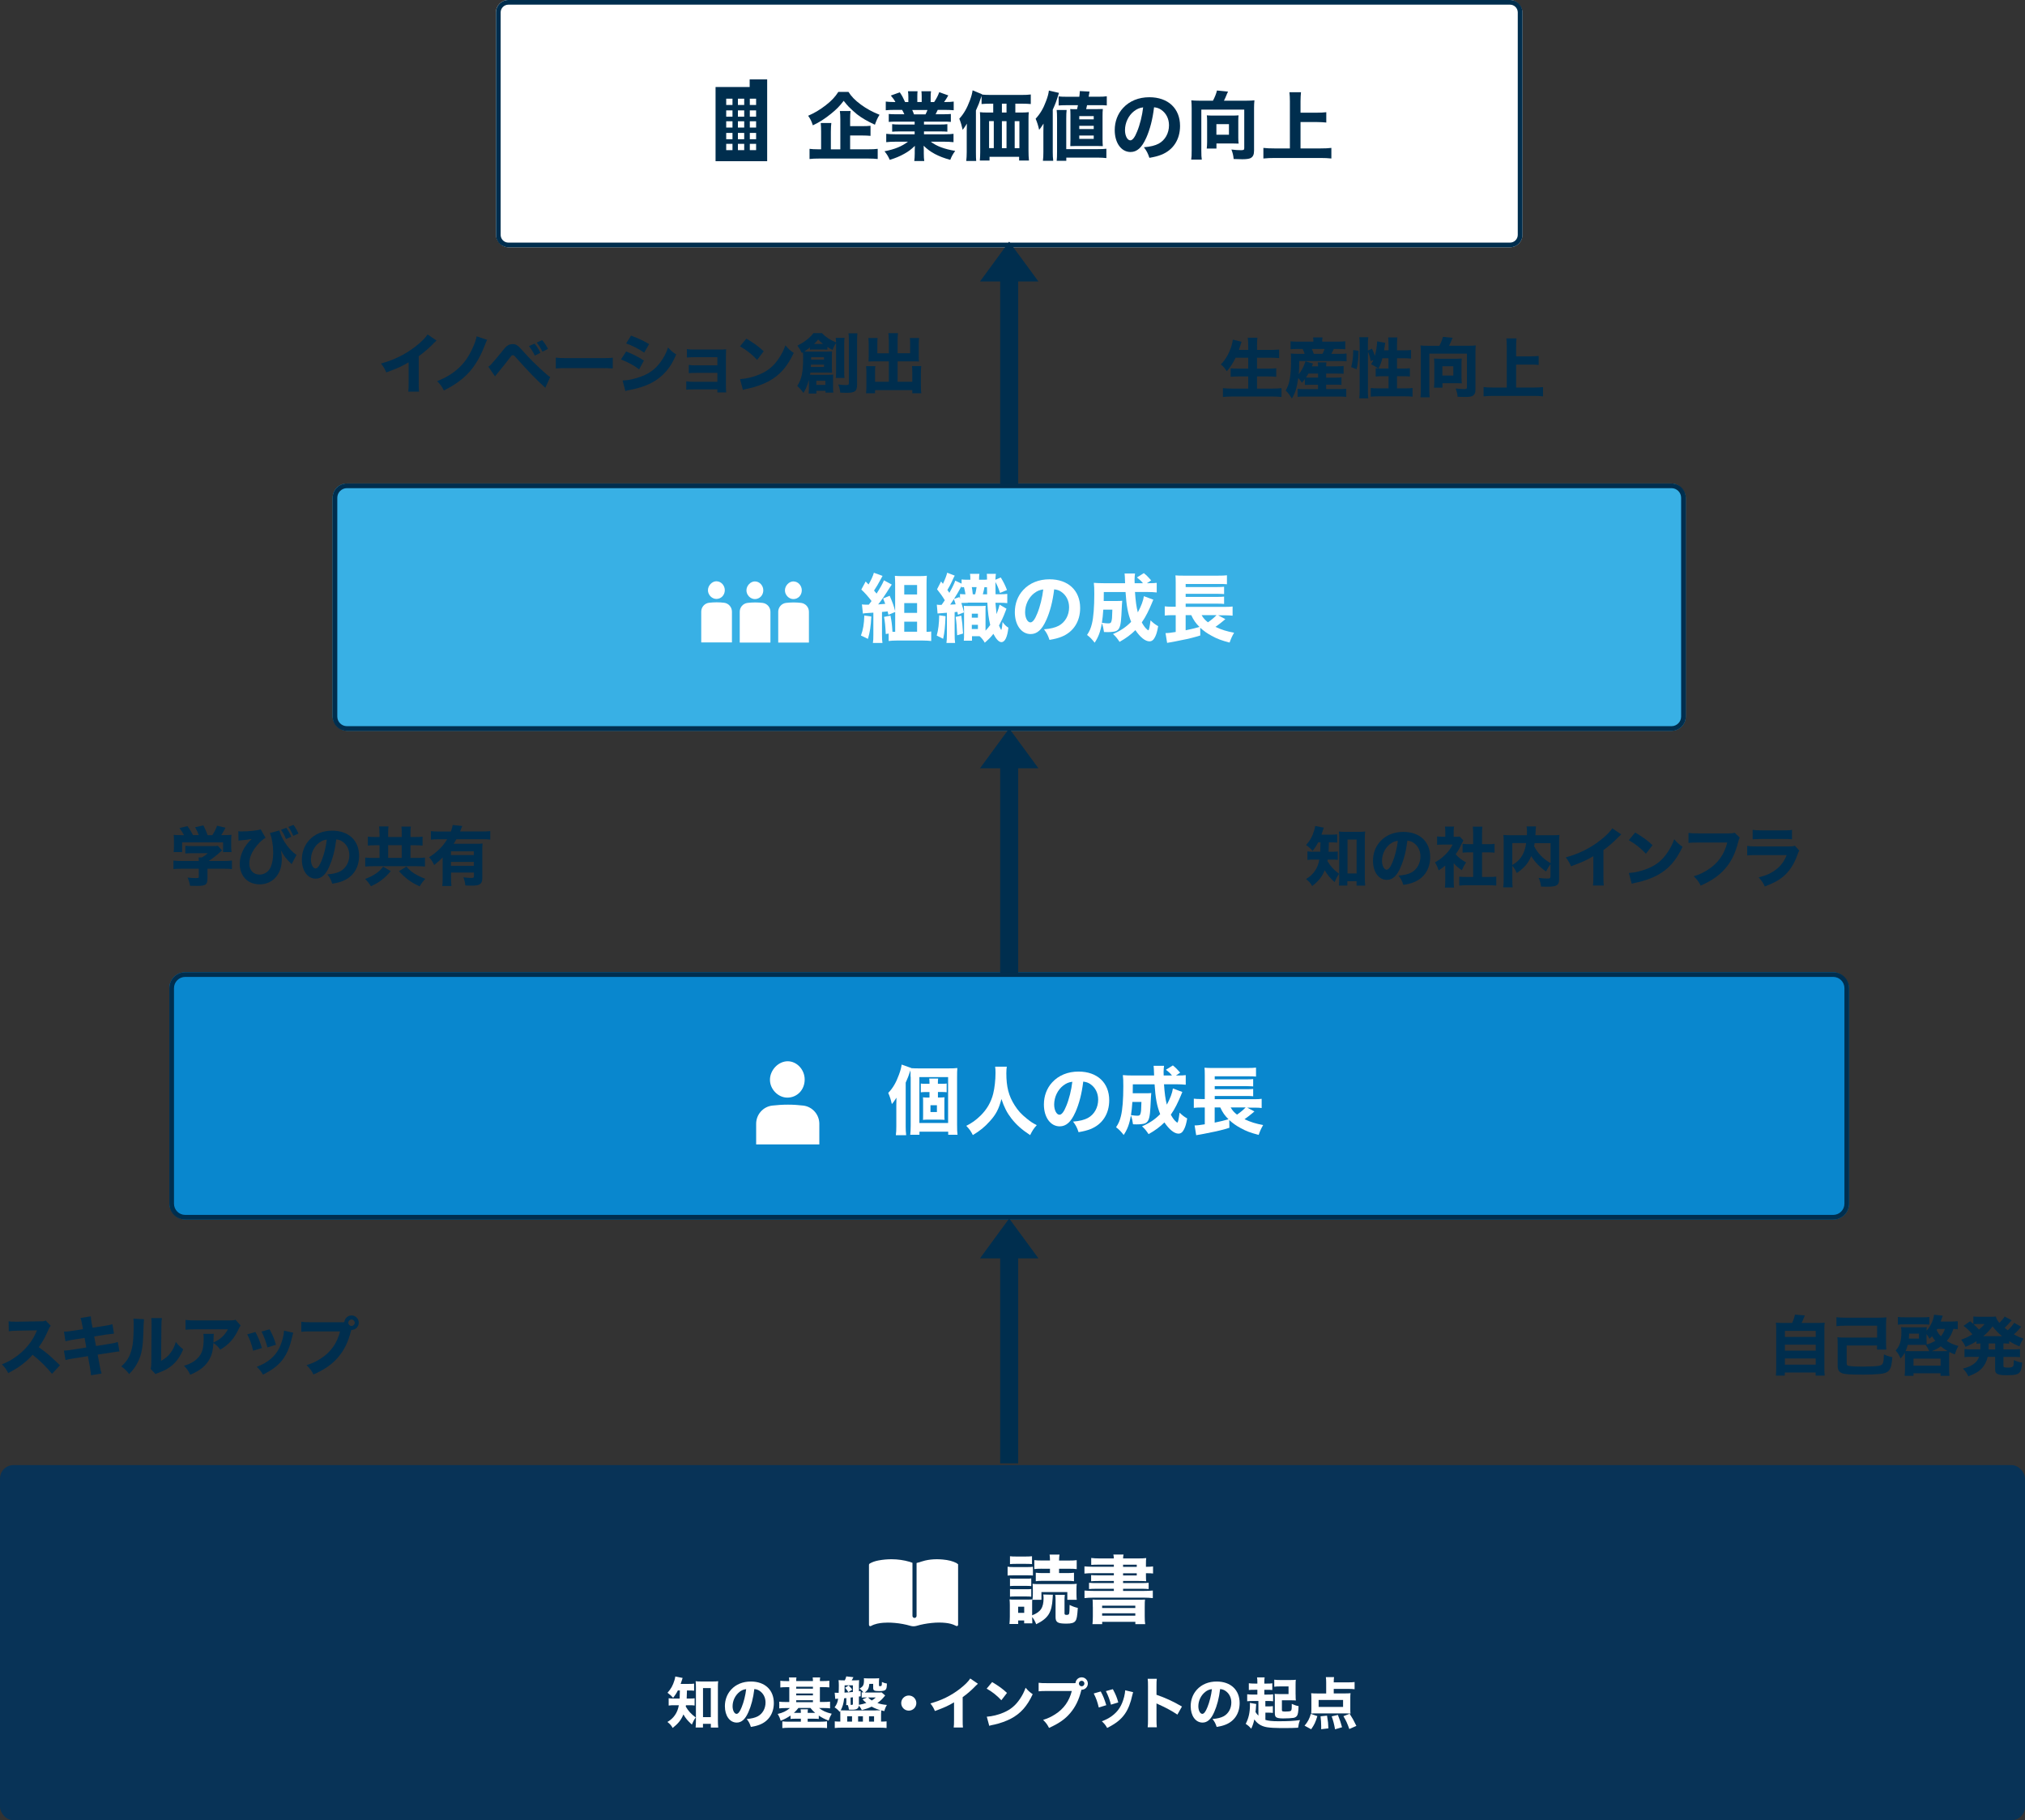
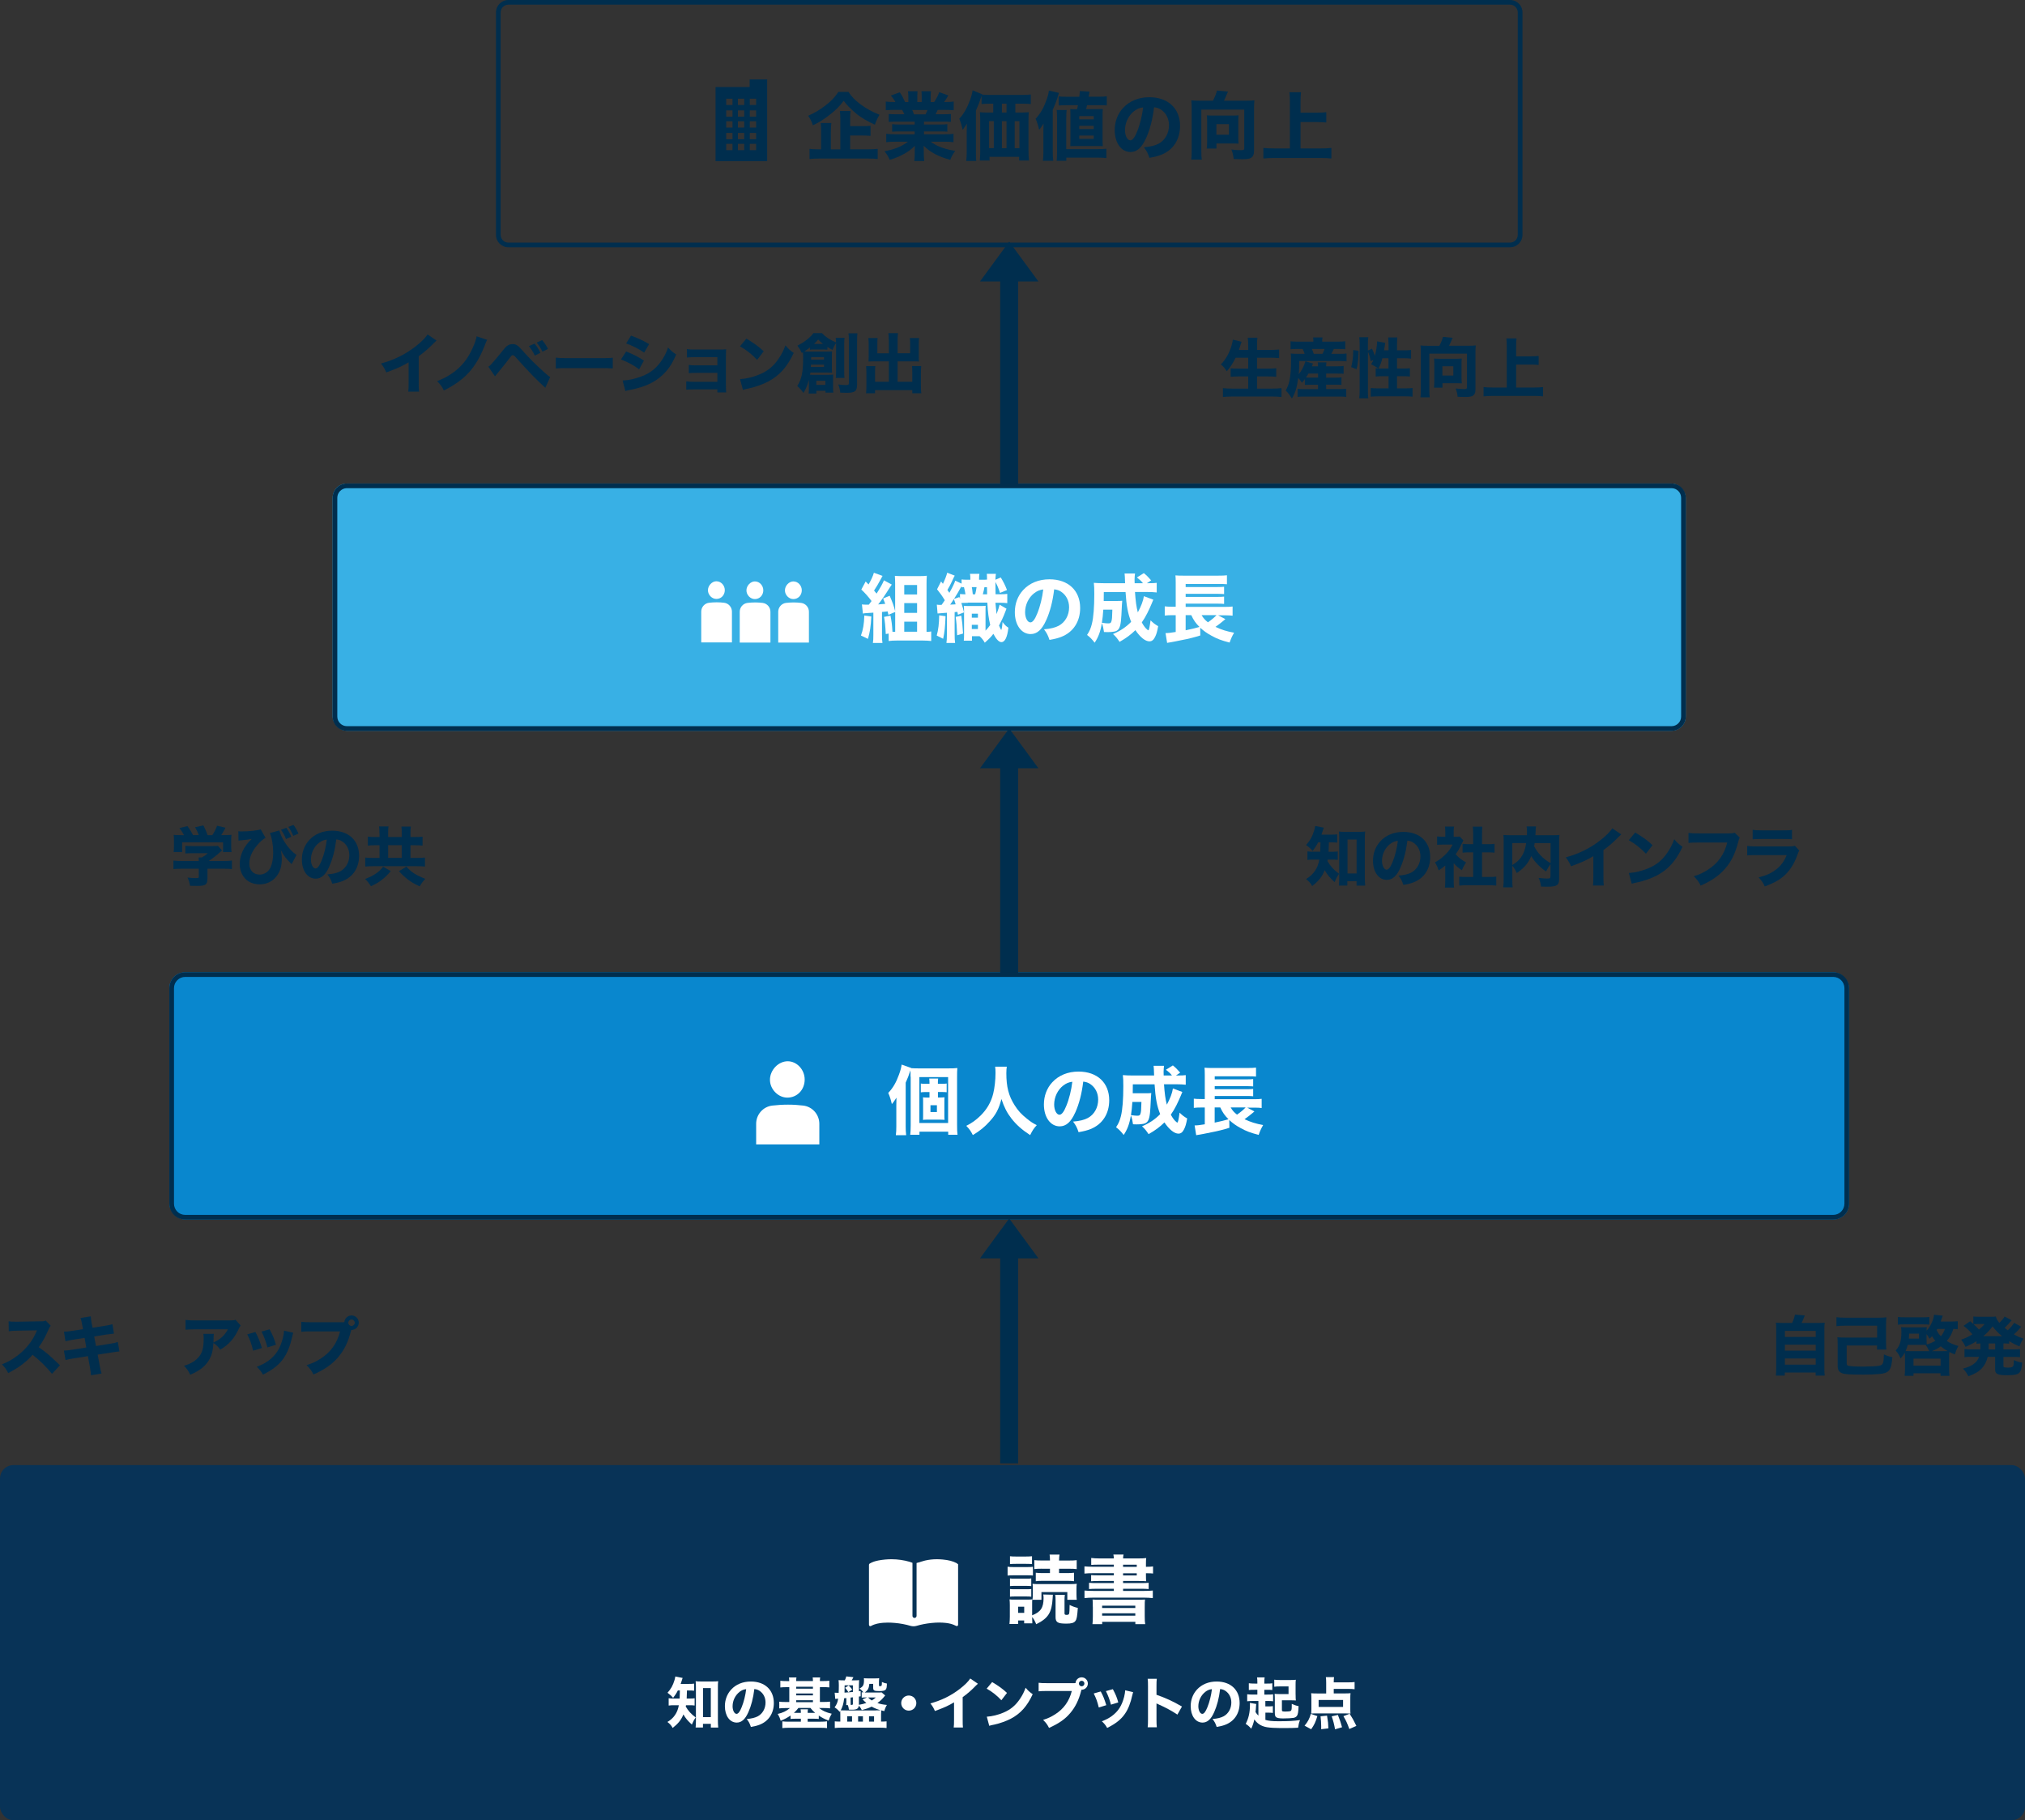
<svg xmlns="http://www.w3.org/2000/svg" id="_レイヤー_2" data-name="レイヤー 2" viewBox="0 0 434 390.14">
  <rect x="0" y="0" width="434" height="390.14" fill="#333333" stroke="none" />
  <defs>
    <style>
      .cls-1 {
        fill: #fff;
      }

      .cls-2 {
        fill: #083357;
      }

      .cls-3 {
        fill: #38b0e5;
      }

      .cls-4 {
        fill: #002e4e;
      }

      .cls-5 {
        fill: #0987ce;
      }
    </style>
  </defs>
  <g id="_なぜ読書なのか" data-name="なぜ読書なのか">
    <g>
      <g>
        <path class="cls-4" d="M44.45,188.4c0,1.22-.42,1.48-2.28,1.48-.36,0-.81-.01-1.44-.03-.14-.78-.25-1.13-.53-1.76.74.07,1.3.11,1.72.11.59,0,.69-.04.69-.29v-1.72h-3.63c-.74,0-1.36.03-1.81.08v-1.83c.52.07,1.11.1,1.79.1h3.64c0-.31-.01-.55-.04-.76h.69c.46-.25.83-.5,1.29-.91h-3.38c-.63,0-.98.01-1.44.06v-1.65c.42.04.83.06,1.46.06h4.43c.55,0,.81-.01,1.08-.06l.9.99c-.15.13-.21.18-.36.32-.7.64-1.47,1.25-2.49,1.95h3.12c.73,0,1.4-.03,1.85-.1v1.83c-.45-.06-1.09-.08-1.86-.08h-3.38v2.21ZM39.43,178.99c-.29-.56-.48-.87-.97-1.51l1.72-.42c.45.6.78,1.13,1.19,1.93h1.22c-.18-.55-.43-1.09-.78-1.69l1.78-.39c.49.97.63,1.29.9,2.09h1.01c.45-.66.77-1.32,1.02-2.02l1.81.43c-.22.46-.66,1.2-.91,1.58h.45c.91,0,1.27-.01,1.74-.06-.04.35-.06.63-.06,1.16v1.43c0,.42.03.76.07,1.11h-1.81v-2.09h-8.78v2.09h-1.82c.06-.31.07-.64.07-1.12v-1.41c0-.49-.01-.81-.06-1.16.53.04.78.06,1.7.06h.52Z" />
        <path class="cls-4" d="M51.05,178.16c.27.04.38.04.7.04,1.71,0,3.47-.2,4.12-.45l1.04,1.81c-.64.39-1.15.84-1.74,1.53-1.15,1.34-1.74,2.69-1.74,3.98,0,1.44.87,2.38,2.2,2.38,1.06,0,1.98-.63,2.4-1.65.36-.87.52-1.82.52-3.12,0-1.53-.28-3.15-.71-4.13l2.02-.56c.21.78.62,1.65,1.15,2.51.7,1.12,1.74,2.24,2.54,2.72l-1.04,1.99c-.11-.11-.13-.13-.31-.31-.87-.81-1.47-1.61-2-2.68.15.9.2,1.23.2,1.81,0,1.54-.35,2.73-1.06,3.7-.87,1.16-2.17,1.81-3.66,1.81s-2.73-.57-3.47-1.64c-.55-.77-.83-1.72-.83-2.73,0-1.92.92-3.87,2.58-5.36q-.81.18-2.42.31c-.21.03-.25.03-.42.06l-.04-1.99ZM61.35,177.42c.46.62.76,1.13,1.08,1.93l-1.13.48c-.32-.8-.63-1.37-1.08-1.98l1.13-.43ZM62.89,176.8c.42.53.77,1.15,1.08,1.86l-1.11.49c-.36-.84-.63-1.32-1.06-1.92l1.09-.43Z" />
        <path class="cls-4" d="M70.58,185.71c-.78,1.78-1.71,2.61-2.91,2.61-1.74,0-2.97-1.69-2.97-4.1,0-1.6.55-3.05,1.57-4.16,1.2-1.32,2.93-2.02,4.93-2.02,3.52,0,5.76,2.1,5.76,5.38,0,2.55-1.27,4.52-3.52,5.41-.67.27-1.23.41-2.23.57-.29-.88-.49-1.26-1.04-1.99,1.25-.1,2.12-.32,2.77-.67,1.2-.66,1.93-1.96,1.93-3.45,0-1.25-.55-2.3-1.5-2.93-.41-.27-.74-.38-1.3-.45-.28,2.31-.77,4.17-1.5,5.8ZM68.36,180.64c-1.06.83-1.72,2.19-1.72,3.59,0,1.05.45,1.91.99,1.91.41,0,.84-.55,1.29-1.68.52-1.25.95-3.01,1.12-4.51-.67.08-1.13.28-1.68.7Z" />
        <path class="cls-4" d="M83.76,186.69c-.76.9-1.3,1.43-2.12,2.03-.64.48-1.16.77-2.13,1.22-.42-.63-.74-1.05-1.26-1.55,1.06-.41,1.64-.7,2.31-1.16.67-.45,1.02-.8,1.55-1.47l1.64.94ZM81.32,178.61c0-.71-.01-1.11-.08-1.48h2.02c-.06.36-.07.73-.07,1.46v.81h2.91v-.77c0-.74-.01-1.09-.07-1.47h2.02c-.07.41-.08.77-.08,1.48v.76h.97c.67,0,1.18-.03,1.62-.08v1.92c-.43-.06-.94-.08-1.62-.08h-.97v2.72h1.23c.77,0,1.46-.03,1.88-.08v1.93c-.48-.06-1.09-.08-1.86-.08h-9.06c-.78,0-1.41.03-1.88.08v-1.93c.45.06,1.09.08,1.88.08h1.18v-2.72h-.9c-.7,0-1.12.01-1.6.08v-1.92c.48.06.95.08,1.6.08h.9v-.78ZM86.1,183.86v-2.72h-2.91v2.72h2.91ZM87.1,185.74c1.13,1.25,2,1.81,4.05,2.62-.53.57-.76.88-1.2,1.62-1.19-.56-1.77-.9-2.52-1.47-.71-.55-1.18-.97-1.92-1.79l1.6-.98Z" />
-         <path class="cls-4" d="M94.86,183.79c-.53.55-1.06,1.02-1.81,1.61-.36-.77-.62-1.15-1.09-1.67,1.74-1.11,2.98-2.35,3.88-3.85h-1.77c-.71,0-1.23.03-1.72.08v-1.82c.48.06,1.01.08,1.74.08h2.55c.18-.49.31-.95.38-1.4l2.06.22c-.1.21-.14.29-.32.78-.04.14-.06.15-.15.39h4.75c.73,0,1.26-.03,1.71-.08v1.82c-.48-.06-1.01-.08-1.71-.08h-5.55c-.22.41-.32.56-.59.98h4.75c.67,0,1.08-.01,1.46-.06-.06.43-.07.88-.07,1.58v5.95c0,.62-.2,1.02-.62,1.25-.31.18-.83.25-1.74.25-.34,0-.63-.01-1.27-.04-.07-.71-.17-1.09-.43-1.74.76.08,1.25.13,1.64.13.53,0,.63-.06.63-.38v-.78h-4.9v1.06c0,.77.03,1.33.08,1.82h-1.96c.06-.49.08-1.06.08-1.85v-4.27ZM101.55,182.46h-4.9v.81h4.9v-.81ZM96.65,184.73v.84h4.9v-.84h-4.9Z" />
      </g>
      <g>
        <path class="cls-4" d="M282.5,180.55c-.38.74-.63,1.12-1.18,1.83-.42-.5-.81-.85-1.4-1.27.85-.94,1.36-1.85,1.75-3.17.11-.41.17-.64.2-.91l1.84.36c-.08.2-.11.31-.24.73-.07.24-.11.38-.25.77h1.98c.66,0,1.01-.01,1.39-.07v1.78c-.38-.04-.84-.06-1.39-.06h-.39q-.03,1.3-.07,2.02h.67c.62,0,.91-.01,1.3-.07v1.81c-.36-.06-.74-.07-1.37-.07h-.78c-.03.14-.03.18-.06.32.66,1.12,1.27,1.81,2.49,2.73-.39.56-.63,1.01-.95,1.78-1.01-.9-1.6-1.6-2.12-2.54-.56,1.36-1.23,2.23-2.69,3.39-.36-.64-.66-.98-1.32-1.5.83-.5,1.37-.99,1.86-1.69.5-.71.8-1.44.99-2.49h-.98c-.77,0-1.15.01-1.57.08v-1.84c.42.07.76.08,1.61.08h1.13q.03-.63.06-2.02h-.52ZM288.77,189.8h-1.82c.04-.49.07-1.06.07-1.61v-8.5c0-.57-.01-1.01-.07-1.47.41.06.7.07,1.3.07h3.03c.53,0,.9-.01,1.3-.07-.06.43-.07.84-.07,1.47v8.33c0,.64.03,1.19.08,1.79h-1.85v-.94h-1.98v.92ZM288.8,187.21h1.95v-7.27h-1.95v7.27Z" />
        <path class="cls-4" d="M300.14,185.97c-.78,1.78-1.71,2.61-2.91,2.61-1.74,0-2.97-1.69-2.97-4.1,0-1.6.55-3.05,1.57-4.16,1.2-1.32,2.93-2.02,4.93-2.02,3.52,0,5.76,2.1,5.76,5.38,0,2.55-1.27,4.52-3.52,5.41-.67.27-1.23.41-2.23.57-.29-.88-.49-1.26-1.04-1.99,1.25-.1,2.12-.32,2.77-.67,1.2-.66,1.93-1.96,1.93-3.45,0-1.25-.55-2.3-1.5-2.93-.41-.27-.74-.38-1.3-.45-.28,2.31-.77,4.17-1.5,5.8ZM297.91,180.9c-1.06.83-1.72,2.19-1.72,3.59,0,1.05.45,1.91.99,1.91.41,0,.84-.55,1.29-1.68.52-1.25.95-3.01,1.12-4.51-.67.08-1.13.28-1.68.7Z" />
        <path class="cls-4" d="M311.56,188.77c0,.69.01,1.05.07,1.46h-1.96c.06-.43.08-.8.08-1.5v-3.22c-.49.43-.76.62-1.41,1.04-.27-.78-.48-1.23-.8-1.72.91-.5,1.57-1.01,2.31-1.75.64-.64,1.04-1.2,1.47-2.06h-2.12c-.53,0-.85.01-1.2.06v-1.81c.34.04.6.06,1.09.06h.67v-1.11c0-.36-.03-.73-.08-1.06h1.95c-.06.31-.08.63-.08,1.08v1.09h.49c.43,0,.62-.01.81-.04l.78.84c-.14.24-.2.36-.32.63-.41.92-.78,1.58-1.33,2.33.64.74,1.29,1.23,2.23,1.75-.39.59-.64,1.05-.9,1.67-.74-.48-1.16-.83-1.75-1.5v3.78ZM317.63,187.96h1.4c.73,0,1.16-.01,1.65-.07v1.92c-.52-.06-1.12-.08-1.64-.08h-4.69c-.55,0-1.08.03-1.6.08v-1.92c.52.06.94.07,1.62.07h1.36v-5.28h-.9c-.46,0-.91.03-1.37.07v-1.89c.39.04.8.07,1.37.07h.9v-2.2c0-.63-.03-.99-.08-1.55h2.06c-.07.55-.08.9-.08,1.55v2.2h1.29c.64,0,.99-.01,1.39-.07v1.89c-.48-.04-.9-.07-1.39-.07h-1.29v5.28Z" />
        <path class="cls-4" d="M332.31,185.19c-.53.77-.66.98-.95,1.6-1.36-.92-2.49-2.12-3.18-3.31-.67,1.58-1.51,2.55-3.11,3.64-.34-.74-.34-.76-.95-1.57v2.91c0,.9.01,1.33.07,1.72h-2.02c.07-.5.1-1.06.1-1.77v-8.05c0-.6-.01-.99-.06-1.4.55.04.94.06,1.74.06h3.29c.03-.31.03-.45.03-.69,0-.53-.03-.85-.1-1.2h2.04c-.06.31-.07.43-.1,1.18-.01.34-.03.42-.04.71h3.46c.85,0,1.19-.01,1.69-.06-.06.39-.07.77-.07,1.41v8.08c0,1.29-.49,1.6-2.55,1.6-.35,0-.76-.01-1.32-.03-.1-.78-.22-1.22-.53-1.86.66.08,1.39.14,1.74.14.74,0,.81-.06.81-.55v-2.58ZM324.12,185.4c.92-.57,1.41-1.01,1.88-1.67.56-.8.91-1.74,1.09-3.03h-2.97v4.69ZM328.91,180.71c-.03.25-.04.29-.11.66.74,1.48,1.92,2.72,3.52,3.63v-4.29h-3.4Z" />
        <path class="cls-4" d="M347.46,178.84c-.29.25-.32.28-.53.5-1.06,1.11-2.13,2.03-3.28,2.86v5.52c0,1.12.01,1.6.07,2.07h-2.31c.07-.53.08-.88.08-2.03v-4.26c-1.46.87-2.26,1.23-4.79,2.17-.38-.87-.55-1.15-1.13-1.91,2.83-.78,5.17-1.93,7.38-3.64,1.23-.95,2.17-1.89,2.59-2.59l1.92,1.3Z" />
        <path class="cls-4" d="M350.44,178.42c1.81,1.09,2.61,1.68,3.73,2.72l-1.41,1.84c-1.16-1.23-2.34-2.16-3.68-2.9l1.37-1.65ZM349.12,187.11c1.29-.08,2.89-.46,4.17-1.02,1.78-.74,3.03-1.79,4.12-3.43.63-.94,1.01-1.69,1.41-2.79.66.77.91,1.01,1.78,1.62-1.39,3-3.04,4.85-5.48,6.14-1.12.59-2.73,1.16-4.08,1.46q-.35.07-.62.13c-.32.07-.41.1-.7.2l-.62-2.3Z" />
        <path class="cls-4" d="M372.87,179.52c-.13.22-.17.31-.27.7-.66,2.61-1.48,4.36-2.83,5.91-1.29,1.51-2.87,2.61-5.28,3.68-.46-.9-.69-1.2-1.48-2,1.22-.38,1.99-.74,3.01-1.39,2.16-1.37,3.53-3.29,4.17-5.84h-6.14c-1.15,0-1.6.01-2.17.08v-2.14c.6.08,1.04.1,2.2.1h6.42c.62,0,.9-.03,1.27-.15l1.09,1.05Z" />
        <path class="cls-4" d="M374.46,181.31c.6.08.87.1,2.11.1h6.75c.81,0,.95-.01,1.36-.14l.94,1.04c-.15.25-.21.39-.39.88-.71,2.06-1.79,3.67-3.18,4.79-.95.77-1.9,1.26-3.82,2.02-.38-.83-.57-1.12-1.32-1.95,1.69-.43,2.76-.92,3.8-1.74,1.02-.81,1.65-1.68,2.21-3.04h-6.37c-1.15,0-1.57.01-2.09.07v-2.03ZM375.64,177.86c.5.08.97.11,1.93.11h4.59c1.13,0,1.4-.01,1.9-.11v2.03c-.48-.06-.69-.07-1.88-.07h-4.66c-.9,0-1.46.03-1.89.07v-2.03Z" />
      </g>
      <g>
        <path class="cls-4" d="M93.55,72.99c-.29.25-.32.28-.53.5-1.06,1.11-2.13,2.03-3.28,2.86v5.52c0,1.12.01,1.6.07,2.07h-2.31c.07-.53.08-.88.08-2.03v-4.26c-1.46.87-2.26,1.23-4.79,2.17-.38-.87-.55-1.15-1.13-1.91,2.83-.78,5.17-1.93,7.38-3.64,1.23-.95,2.17-1.89,2.59-2.59l1.92,1.3Z" />
        <path class="cls-4" d="M104.4,72.84c-.13.25-.34.74-.52,1.23-.49,1.3-1.27,2.89-2,3.96-1.55,2.38-3.59,4.08-6.75,5.66-.42-.85-.63-1.15-1.44-2,1.92-.76,3.36-1.64,4.68-2.87,1.18-1.11,2.02-2.3,2.84-4.05.53-1.12.81-1.93.94-2.69l2.26.76Z" />
        <path class="cls-4" d="M104.65,78.61c.22-.14.34-.24.55-.45.41-.42,1.72-1.98,2.54-3.01.49-.64.81-.95,1.11-1.13.31-.18.64-.27,1.01-.27.76,0,1.12.24,2.23,1.5,1.4,1.58,2.73,2.91,4.41,4.41.76.69,1.01.9,1.42,1.15l-1.05,2.3c-2.12-1.93-3.32-3.18-6.44-6.64-.22-.25-.36-.34-.53-.34-.21,0-.22.01-.8.77-.64.85-1.46,1.88-2.51,3.14-.21.25-.29.36-.5.62l-1.42-2.05ZM114.56,73.64c.53.63.9,1.2,1.26,1.98l-1.2.59c-.36-.78-.73-1.36-1.26-2.03l1.2-.53ZM116.19,72.9c.52.59.88,1.15,1.26,1.89l-1.19.59c-.36-.73-.73-1.3-1.23-1.96l1.16-.52Z" />
        <path class="cls-4" d="M119.12,76.65c.63.08,1.13.11,2.56.11h7.09c1.41,0,1.92-.01,2.56-.1v2.3c-.56-.04-1.48-.07-2.58-.07h-7.07c-1.22,0-2.02.03-2.56.08v-2.33Z" />
        <path class="cls-4" d="M134.19,75.33c1.54.62,2.58,1.13,3.81,1.95l-1.02,1.88c-1.15-.87-2.4-1.54-3.89-2.12l1.11-1.71ZM133.43,81.55c1.26-.03,2.7-.35,4.17-.92,1.72-.67,2.89-1.57,3.98-3.05.74-1.01,1.16-1.84,1.6-3.1.78.83,1.04,1.04,1.75,1.48-.73,1.68-1.29,2.62-2.14,3.6-1.86,2.13-4.19,3.32-7.77,4.01-.43.08-.7.14-.99.24l-.59-2.26ZM135.25,71.93c1.51.56,2.68,1.11,3.87,1.82l-1.06,1.82c-1.39-.91-2.56-1.5-3.87-1.96l1.06-1.68Z" />
        <path class="cls-4" d="M148.65,83.46c-.78,0-1.15.01-1.57.06v-1.79c.55.08.81.1,1.57.1h5.1v-1.91h-4.51c-.9,0-1.18.01-1.62.06v-1.77c.53.08.76.1,1.62.1h4.51v-1.75h-4.96c-.66,0-1.2.03-1.57.07v-1.81c.49.08.8.1,1.57.1h5.39c.7,0,1.01-.01,1.44-.06-.03.49-.04.91-.04,1.48v6.08c0,.81.01,1.29.06,1.68h-1.89v-.64h-5.1Z" />
        <path class="cls-4" d="M159.95,72.57c1.81,1.09,2.61,1.68,3.73,2.72l-1.41,1.84c-1.16-1.23-2.34-2.16-3.68-2.9l1.37-1.65ZM158.63,81.26c1.29-.08,2.89-.46,4.17-1.02,1.78-.74,3.03-1.79,4.12-3.43.63-.94,1.01-1.69,1.41-2.79.66.77.91,1.01,1.78,1.62-1.39,3-3.04,4.85-5.48,6.14-1.12.59-2.73,1.16-4.08,1.46q-.35.07-.62.13c-.32.07-.41.1-.7.2l-.62-2.3Z" />
        <path class="cls-4" d="M173.33,81.51c-.31,1.15-.56,1.75-1.13,2.7-.48-.66-.81-1.02-1.33-1.48.94-1.46,1.26-3,1.26-6.04,0-.55-.01-.77-.04-1.19-.08.06-.11.08-.24.15-.34-.7-.46-.91-.95-1.57,1.01-.52,1.57-.88,2.26-1.46.55-.46.85-.78,1.18-1.22h1.83c.76.81,1.51,1.33,3.01,2-.01-.42-.03-.7-.07-.99h1.89c-.06.38-.07.73-.07,1.43v5.72c0,.8.01,1.06.06,1.44h-1.86c.04-.39.06-.71.06-1.46v-6.02c-.34.49-.53.88-.77,1.48-.56-.31-.77-.43-1.09-.64v.59c-.28-.03-.48-.04-.8-.04h-2.14c-.42,0-.56,0-.81.04v-.48c-.39.32-.73.56-1.19.85.43.03.59.03,1.09.03h3.73c.53,0,.74-.01,1.12-.04-.03.32-.04.63-.04,1.05v2.47c0,.49.01.76.04,1.05-.43-.03-.57-.03-.94-.03h-3.71c-.03.24-.04.34-.07.48.21.01.34.01.53.01h3.49c.35,0,.62-.01.95-.04-.03.31-.04.6-.04,1.01v1.75c0,.49.01.77.06,1.09h-1.68v-.39h-1.95v.59h-1.67c.04-.31.06-.62.06-1.11v-1.74ZM173.81,78.15c-.01.2-.01.27-.04.5h2.84v-.5h-2.8ZM176.61,77.07v-.5h-2.77v.5h2.77ZM176.39,73.71c-.48-.38-.63-.52-1.04-.95-.36.45-.53.62-.88.95h1.92ZM174.96,82.49h1.93v-.87h-1.93v.87ZM183.77,71.43c-.06.39-.08.81-.08,1.69v9.29c0,1.44-.43,1.78-2.28,1.78-.28,0-.29,0-1.33-.04-.08-.76-.17-1.11-.43-1.75.59.08,1.22.13,1.64.13.52,0,.64-.08.64-.42v-8.92c0-.87-.01-1.29-.08-1.75h1.93Z" />
        <path class="cls-4" d="M190.48,72.85c0-.67-.03-1.08-.08-1.44h2.06c-.06.42-.08.8-.08,1.44v2.86h2.68v-2.13c0-.46-.01-.77-.06-1.13h1.98c-.06.43-.07.74-.07,1.27v2.79c0,.41.01.76.04.98-.28-.03-.64-.04-1.04-.04h-3.53v4.37h3.14v-2.17c0-.49-.01-.83-.06-1.2h1.98c-.04.38-.07.81-.07,1.39v2.94c0,.73.03,1.13.08,1.51h-1.93v-.67h-7.98v.67h-1.93c.06-.46.08-.9.08-1.51v-2.91c0-.55-.03-1.04-.07-1.39h1.98c-.04.32-.06.64-.06,1.2v2.14h2.96v-4.37h-3.28c-.45,0-.77.01-1.08.04.03-.31.04-.6.04-.98v-2.77c0-.39-.03-.98-.07-1.29h1.98c-.04.32-.06.66-.06,1.15v2.12h2.47v-2.86Z" />
      </g>
      <g>
        <path class="cls-4" d="M264.82,76.67c-.55,1.15-1.13,2.03-1.9,2.91-.45-.71-.67-.98-1.26-1.48,1.02-1.02,1.82-2.44,2.28-4.01.15-.52.24-.9.28-1.3l1.88.46q-.03.1-.13.36c-.04.11-.04.13-.15.48-.07.24-.18.57-.29.91h1.99v-.84c0-.81-.03-1.27-.1-1.78h2.07c-.07.46-.08.94-.08,1.77v.85h2.7c.74,0,1.43-.03,2.03-.08v1.83c-.69-.06-1.26-.08-1.97-.08h-2.76v2.34h2.26c.71,0,1.32-.03,1.85-.08v1.83c-.57-.06-1.15-.08-1.84-.08h-2.27v2.61h3.15c.83,0,1.47-.03,2.09-.1v1.89c-.7-.07-1.29-.1-2.04-.1h-8.38c-.76,0-1.43.03-2.13.1v-1.89c.63.07,1.32.1,2.07.1h3.35v-2.61h-1.98c-.7,0-1.26.03-1.79.08v-1.82c.49.06.97.07,1.77.07h2v-2.34h-2.69Z" />
        <path class="cls-4" d="M279.66,81.25c-.2.27-.31.42-.62.78-.28-.41-.48-.66-.8-1.02-.27,2.02-.64,3.26-1.36,4.4-.57-.88-.77-1.15-1.33-1.71.41-.73.59-1.18.77-1.95.25-1.09.38-2.52.38-4.43,0-.62-.01-1.05-.06-1.55.57.06.99.07,1.58.07h1.39c-.13-.42-.21-.6-.42-1.04h-1.13c-.78,0-1.08.01-1.46.06v-1.71c.39.06.87.08,1.6.08h3.29c0-.39-.01-.59-.07-.91h2.03c-.06.31-.08.5-.08.91h3.31c.74,0,1.22-.03,1.64-.08v1.71c-.41-.04-.73-.06-1.51-.06h-.95c-.31.64-.34.71-.52,1.04h1.72c.73,0,1.11-.01,1.53-.07v1.68c-.43-.06-.85-.07-1.53-.07h-8.61c0,1.47-.01,1.93-.1,2.82.64-.77,1.06-1.6,1.44-2.76l1.62.48q-.13.28-.25.59h1.33c0-.39-.03-.63-.07-.84h1.86c-.04.28-.06.49-.06.84h2.42c.69,0,.97-.01,1.32-.07v1.67c-.45-.04-.63-.04-1.33-.04h-2.41v.87h2.03c.66,0,.92-.01,1.25-.06v1.61c-.45-.04-.6-.04-1.25-.04h-2.03v.94h2.98c.56,0,.95-.03,1.33-.07v1.74c-.43-.04-.85-.07-1.37-.07h-7.69c-.46,0-.83.01-1.37.07v-1.72c.39.04.71.06,1.33.06h3.05v-.94h-1.54c-.5,0-.85.01-1.29.04v-1.23ZM280.43,80.06c-.18.32-.28.48-.53.84.27.03.53.03,1.04.03h1.55v-.87h-2.06ZM283.43,75.84c.2-.36.29-.57.46-1.04h-2.73c.17.38.27.62.41,1.04h1.86Z" />
        <path class="cls-4" d="M289.59,78.69c.29-1.16.43-2.26.43-3.38v-.28l1.15.15c-.03,1.69-.15,2.82-.42,3.95l-1.16-.45ZM293.17,83.67c0,.77.01,1.2.08,1.71h-1.93c.06-.53.08-1.13.08-1.83v-9.74c0-.66-.03-1.05-.08-1.53h1.93c-.07.5-.08.84-.08,1.53v1.33l.87-.42c.24.49.41.91.62,1.54.25-.84.48-2.23.48-2.96v-.14l1.76.32c-.04.17-.07.28-.11.6-.03.21-.08.57-.15,1.01h.95v-1.26c0-.64-.03-1.01-.08-1.51h1.98c-.06.48-.08.84-.08,1.51v1.26h1.44c.74,0,1.22-.03,1.57-.08v1.85c-.48-.06-1.01-.08-1.57-.08h-1.44v2.21h1.19c.77,0,1.19-.01,1.57-.07v1.78c-.36-.04-.87-.07-1.58-.07h-1.18v2.61h1.64c.71,0,1.3-.03,1.69-.08v1.86c-.48-.06-1.01-.08-1.69-.08h-5.58c-.67,0-1.22.03-1.69.08v-1.86c.38.06,1.01.08,1.69.08h2.13v-2.61h-1.16c-.59,0-1.23.03-1.6.07v-1.78c.25.03.38.04.6.06q-.74-.49-1.58-.91c.24-.38.34-.56.5-.94l-.56.28c-.18-.88-.36-1.46-.62-2.05v8.31ZM296.27,76.78c-.24.95-.41,1.37-.83,2.2.27.01.43.01.71.01h1.43v-2.21h-1.32Z" />
        <path class="cls-4" d="M308.49,74.11c.32-.57.64-1.4.76-1.91l2.09.21c-.14.25-.21.42-.31.67-.15.38-.31.71-.46,1.02h4.29c.64,0,.98-.01,1.43-.07-.06.52-.07.92-.07,1.46v7.97c0,.76-.2,1.18-.66,1.41-.29.14-.8.21-1.54.21-.35,0-.87-.01-1.62-.04-.07-.7-.17-1.09-.42-1.78.6.08,1.32.13,1.79.13.52,0,.62-.07.62-.39v-7.21h-8.05v7.72c0,.83.01,1.2.08,1.65h-1.99c.07-.48.08-.83.08-1.65v-8c0-.52-.01-.94-.07-1.47.45.06.78.07,1.43.07h2.63ZM313.24,81.04c0,.5.01.83.07,1.12-.35-.01-.8-.03-1.13-.03h-3.03v.95h-1.82c.04-.41.07-.76.07-1.19v-4.03c0-.41-.01-.67-.06-1.01.32.03.59.04.99.04h3.92c.43,0,.7-.01,1.04-.04-.04.34-.06.63-.06,1.05v3.14ZM309.13,80.49h2.35v-1.99h-2.35v1.99Z" />
        <path class="cls-4" d="M324.93,83.06h3.74c.8,0,1.47-.03,2.03-.1v1.99c-.66-.07-1.25-.1-2-.1h-8.67c-.67,0-1.39.03-2.07.1v-1.99c.62.07,1.2.1,2.07.1h2.9v-8.85c0-.67-.03-1.09-.08-1.68h2.17c-.06.57-.08.99-.08,1.68v2.16h3.12c.64,0,1.16-.03,1.71-.08v1.93c-.56-.06-1.09-.08-1.71-.08h-3.12v4.93Z" />
      </g>
      <g>
        <path class="cls-4" d="M11.14,294.45c-1.19-1.48-2.59-2.86-4.16-4.08-1.25,1.48-3.1,2.87-5.23,3.91-.46-.88-.66-1.15-1.34-1.86,1.23-.49,2.06-.94,3.11-1.71,1.54-1.12,2.77-2.48,3.67-4.05.18-.31.42-.81.74-1.53l-4.09.07c-1.16.03-1.43.04-1.96.13l-.03-2.13c.45.07.84.08,1.71.08h.27l4.78-.08c.77,0,.84-.01,1.18-.17l1.08,1.12c-.18.2-.29.38-.46.78-.67,1.57-1.3,2.7-2.11,3.81,1.81,1.29,2.16,1.6,4.55,3.88l-1.69,1.82Z" />
        <path class="cls-4" d="M17.64,284.09q-.21-1.16-.38-1.61l2.2-.35c.01.45.07.85.21,1.61l.17.83,2.47-.38c.91-.14,1.23-.21,1.78-.38l.34,2.02q-.62.06-1.77.22l-2.47.39.38,2.05,2.8-.45c.92-.14,1.3-.22,1.88-.41l.35,2.02q-.49.03-1.83.25l-2.84.43.39,2.09c.2,1.09.27,1.4.45,1.96l-2.27.38c-.01-.41-.1-1.06-.27-1.96l-.39-2.14-3.03.48c-.87.14-1.19.2-1.77.36l-.34-2.03c.57-.01.92-.06,1.85-.2l2.94-.46-.36-2.06-2.19.34c-.98.15-1.13.2-1.91.38l-.32-2.05c.62-.01.87-.04,1.89-.2l2.19-.34-.15-.8Z" />
-         <path class="cls-4" d="M30.86,282.74q-.06.42-.15,3.18c-.1,2.91-.36,4.37-1.11,5.9-.49,1.02-1.01,1.75-1.92,2.68-.67-.85-.94-1.11-1.69-1.64,1.08-.95,1.68-1.85,2.1-3.21.29-.92.42-1.74.5-3.22.03-.69.06-1.64.06-2.4s-.01-1.05-.06-1.41l2.27.13ZM34.7,282.53c-.08.57-.1.74-.11,1.69l-.07,7.45c.87-.48,1.39-.9,1.92-1.57.57-.73.95-1.48,1.25-2.48.57.73.8.95,1.57,1.57-.59,1.46-1.33,2.54-2.33,3.4-.81.7-1.53,1.11-2.96,1.64-.35.13-.46.17-.64.28l-1.04-1.11c.1-.39.13-.67.14-1.34l.06-7.87v-.39c0-.62-.01-.94-.06-1.29h2.27Z" />
        <path class="cls-4" d="M51.58,284.11c-.18.22-.24.29-.41.69-.95,2.07-2.13,3.4-3.96,4.47-.52-.69-.81-.97-1.47-1.43-.08,1.54-.31,2.47-.81,3.42-.8,1.47-2,2.47-4.16,3.39-.45-.92-.66-1.22-1.33-1.92,1.54-.48,2.54-1.09,3.26-2.02.7-.88.95-1.93.95-3.88,0-.52-.01-.63-.07-.94h2.25c-.04.27-.04.35-.07,1.19,0,.07,0,.25-.01.66,1.51-.71,2.38-1.5,3.1-2.83h-6.93c-.84,0-1.53.03-2.16.08v-2.1c.7.1,1.06.11,2.19.11h7.23c.8,0,.94-.01,1.29-.14l1.12,1.25Z" />
        <path class="cls-4" d="M54.74,285.49c.62,1.15.9,1.85,1.39,3.43l-1.88.57c-.38-1.53-.64-2.26-1.26-3.5l1.75-.5ZM62.85,285.66c-.08.24-.1.28-.21.78-.41,1.89-1.01,3.43-1.83,4.64-.99,1.43-2.24,2.42-4.45,3.54-.43-.74-.63-.99-1.33-1.67,1.06-.41,1.67-.73,2.47-1.29,1.62-1.18,2.55-2.62,3.12-4.86.17-.69.24-1.15.25-1.61l1.99.46ZM57.78,284.91c.74,1.41,1.01,2.05,1.36,3.32l-1.83.56c-.27-1.11-.71-2.31-1.26-3.4l1.74-.48Z" />
        <path class="cls-4" d="M73.2,283.41c.17,0,.34,0,.6-.03.06-.81.73-1.44,1.54-1.44.87,0,1.55.7,1.55,1.55s-.69,1.55-1.54,1.55h-.06l-.06.2c-.59,2.35-1.48,4.17-2.77,5.67-1.29,1.51-2.87,2.61-5.28,3.68-.46-.9-.69-1.2-1.48-2,1.22-.38,1.99-.74,3.01-1.39,2.16-1.37,3.53-3.29,4.17-5.84h-6.14c-1.15,0-1.6.01-2.17.08v-2.14c.6.08,1.04.1,2.2.1h6.42ZM74.65,283.5c0,.38.31.69.69.69s.69-.31.69-.69-.31-.69-.69-.69-.69.31-.69.69Z" />
      </g>
      <g>
        <path class="cls-4" d="M384.09,283.55c.29-.62.5-1.23.6-1.79l2.12.17c-.36.91-.49,1.22-.69,1.62h3.21c.81,0,1.25-.01,1.74-.06-.06.46-.07.84-.07,1.69v8.01c0,.8.01,1.16.08,1.64h-1.95v-.66h-6.61v.66h-1.92c.06-.39.08-.94.08-1.62v-8.03c0-.83-.01-1.22-.07-1.69.48.04.92.06,1.74.06h1.74ZM382.54,286.55h6.61v-1.3h-6.61v1.3ZM382.54,289.48h6.61v-1.27h-6.61v1.27ZM382.54,292.48h6.61v-1.32h-6.61v1.32Z" />
        <path class="cls-4" d="M402.74,282.42c.57,0,1.04-.03,1.55-.08-.04.46-.07,1.05-.07,1.58v3.87c0,.57.01.98.06,1.46h-1.99v-.87h-6.51v3.77c0,.36.07.48.35.57.34.11,1.44.18,3.1.18,1.4,0,2.96-.07,3.45-.17.9-.17,1.02-.46,1.09-2.44.71.32,1.12.45,1.81.59-.15,1.55-.27,2.09-.53,2.56-.38.64-.92.91-2.21,1.04-.78.08-2.07.14-3.5.14-2.94,0-3.95-.07-4.52-.29-.71-.28-.97-.71-.97-1.61v-4.65c0-.64-.01-1.04-.06-1.46.57.06.99.07,1.57.07h6.95v-2.54h-6.81c-.76,0-1.39.03-1.91.1v-1.92c.5.07,1.15.1,1.89.1h7.27Z" />
        <path class="cls-4" d="M419.59,284.9c-.35-.04-.49-.06-.95-.07-.31,1.05-.74,1.83-1.4,2.58.81.5,1.47.8,2.49,1.08-.38.67-.49.94-.77,1.79-.57-.22-.78-.31-1.18-.52-.04.36-.04.66-.04,1.15v2.47c0,.64.01,1.05.07,1.5h-1.91v-.55h-5.8v.55h-1.9c.06-.55.08-.92.08-1.51v-2.45c0-.39-.01-.7-.03-1.01-.28.5-.45.74-.91,1.25-.34-.77-.55-1.11-1.06-1.71.9-.98,1.23-2.06,1.23-3.92,0-.45-.03-.76-.07-1.09.38.03.69.04,1.29.04h2.96c.59,0,.92-.01,1.26-.04-.03.24-.04.41-.04.76.8-.81,1.48-2.28,1.6-3.42l1.86.21c-.06.15-.07.2-.14.39-.13.38-.18.56-.29.87h2.14c.63,0,1.09-.03,1.51-.07v1.74ZM406.76,282.27c.43.06.85.07,1.54.07h3.81c.59,0,.97-.01,1.39-.07v1.64c-.31-.04-.77-.06-1.36-.06h-3.84c-.77,0-1.18.01-1.54.07v-1.65ZM413.48,289.59c-.24-.52-.45-.88-.78-1.34-.2-.01-.42-.01-.8-.01h-3.03c-.17.63-.25.85-.46,1.33.35.01.64.03,1.16.03h3.91ZM411.27,286.9v-1.06h-2.12v.39c0,.24-.01.46-.04.67h2.16ZM410.1,292.7h5.81v-1.5h-5.81v1.5ZM412.91,287.15c0,.46,0,.76.03,1.01.53-.13,1.34-.48,1.83-.77-.27-.34-.42-.56-.69-.99-.21.21-.28.29-.55.53-.25-.45-.35-.62-.63-.99v1.22ZM416.45,289.59c.41,0,.63,0,.98-.01-.62-.35-1.02-.64-1.48-1.02-.55.42-1.22.77-1.95,1.04h2.45ZM415.2,284.83c-.07.11-.08.15-.14.24.25.53.5.9.91,1.33.42-.49.64-.91.87-1.57h-1.64Z" />
        <path class="cls-4" d="M424.43,289.23c.01-.17.01-.24.01-1.29-.32.01-.52.03-.84.06v-.55c-.73.48-1.26.74-2.34,1.23-.28-.62-.52-1.01-.95-1.55.95-.32,1.42-.55,2.42-1.15-.73-.85-1.19-1.27-1.9-1.81l1.41-.99c.36.31.48.41.69.59v-1.61c.31.04.67.07,1.23.07h2.4c.64,0,.85-.01,1.18-.06.15.53.35.87.76,1.36.52-.5.9-.95,1.13-1.36l1.51.81q-.08.08-.31.35c-.35.43-.81.92-1.2,1.27.25.21.39.32.67.52.6-.55,1.06-1.08,1.37-1.6l1.51.83q-.11.11-.59.69c-.21.24-.63.66-.97.95.71.41,1.15.6,2.04.91-.36.53-.52.84-.85,1.69-1.09-.49-1.47-.69-2.2-1.15v.55c-.41-.04-.76-.06-1.23-.06v1.29h2.04c.71,0,1.08-.01,1.51-.08v1.75c-.45-.06-.85-.07-1.51-.07h-2.04v1.85c0,.25.03.32.18.38.11.04.41.07.76.07.64,0,.92-.07,1.11-.27.07-.07.13-.27.14-.56.01-.03.01-.17.03-.45,0-.07.01-.18.01-.34.66.31,1.13.45,1.79.55-.15,1.36-.25,1.72-.53,2.07-.38.48-1.08.63-2.76.63-1.02,0-1.6-.07-1.95-.24-.24-.11-.41-.27-.49-.48-.06-.14-.07-.27-.07-.64v-2.58h-1.6c-.22.98-.62,1.75-1.2,2.41-.7.76-1.46,1.2-2.94,1.76-.34-.7-.62-1.11-1.16-1.64,1.27-.34,1.99-.69,2.62-1.26.39-.35.63-.73.84-1.27h-1.62c-.66,0-1.06.01-1.51.07v-1.75c.45.07.8.08,1.51.08h1.89ZM423.75,283.78c-.24,0-.57.01-.76.04.53.49.8.74,1.13,1.15.73-.6.85-.74,1.22-1.19h-1.6ZM429.09,286.38c-.85-.69-1.33-1.18-2.03-2.1-.69.9-1.25,1.48-2,2.1h4.03ZM426.21,287.94q0,1.04-.01,1.29h1.41v-1.29h-1.4Z" />
      </g>
      <rect class="cls-2" y="314.01" width="434" height="76.13" rx="2.89" ry="2.89" />
      <g>
        <path class="cls-1" d="M145.27,362.33c-.32.64-.54.96-1.01,1.57-.36-.43-.7-.73-1.2-1.09.73-.8,1.16-1.58,1.5-2.71.1-.35.14-.55.17-.78l1.57.31c-.07.17-.1.26-.2.62-.06.2-.1.32-.22.66h1.69c.56,0,.86-.01,1.19-.06v1.52c-.32-.04-.72-.05-1.19-.05h-.34q-.02,1.12-.06,1.73h.58c.53,0,.78-.01,1.12-.06v1.55c-.31-.05-.64-.06-1.18-.06h-.67c-.02.12-.02.16-.05.28.56.96,1.09,1.55,2.13,2.34-.34.48-.54.86-.82,1.52-.86-.77-1.37-1.37-1.81-2.17-.48,1.16-1.06,1.91-2.3,2.9-.31-.55-.56-.84-1.13-1.28.71-.43,1.18-.85,1.6-1.45.43-.61.68-1.24.85-2.14h-.84c-.66,0-.98.01-1.34.07v-1.57c.36.06.65.07,1.38.07h.97q.02-.54.05-1.73h-.44ZM150.65,370.25h-1.56c.04-.42.06-.91.06-1.38v-7.28c0-.49-.01-.86-.06-1.26.35.05.6.06,1.12.06h2.59c.46,0,.77-.01,1.12-.06-.05.37-.06.72-.06,1.26v7.14c0,.55.02,1.02.07,1.54h-1.58v-.8h-1.69v.79ZM150.67,368.03h1.67v-6.22h-1.67v6.22Z" />
        <path class="cls-1" d="M160.39,366.97c-.67,1.52-1.46,2.23-2.49,2.23-1.49,0-2.54-1.45-2.54-3.51,0-1.37.47-2.61,1.34-3.56,1.03-1.13,2.51-1.73,4.22-1.73,3.01,0,4.93,1.8,4.93,4.61,0,2.18-1.09,3.87-3.01,4.63-.58.23-1.06.35-1.91.49-.25-.76-.42-1.08-.89-1.7,1.07-.08,1.81-.28,2.38-.58,1.03-.56,1.65-1.68,1.65-2.95,0-1.07-.47-1.97-1.28-2.51-.35-.23-.64-.32-1.12-.38-.24,1.98-.66,3.57-1.28,4.97ZM158.49,362.63c-.91.71-1.48,1.87-1.48,3.07,0,.9.38,1.63.85,1.63.35,0,.72-.47,1.1-1.44.44-1.07.82-2.58.96-3.86-.58.07-.97.24-1.44.6Z" />
        <path class="cls-1" d="M169.15,360.3c-.01-.38-.02-.56-.06-.78h1.61c-.05.24-.06.43-.06.78h3.59c-.01-.38-.02-.56-.06-.78h1.61c-.05.23-.06.43-.06.78h.65c.6,0,.97-.02,1.37-.07v1.43c-.44-.05-.85-.06-1.37-.06h-.65v3.18h.79c.5,0,.96-.02,1.39-.07v1.44c-.36-.05-.79-.07-1.33-.07h-1.02c.7.58,1.51.95,2.7,1.22-.35.6-.44.82-.66,1.48-.89-.35-1.4-.61-2.11-1.08v.72c-.35-.04-.6-.05-1.12-.05h-1.26v.64h2.77c.56,0,.96-.02,1.38-.08v1.45c-.41-.05-.88-.07-1.51-.07h-6.57c-.61,0-1.08.02-1.5.07v-1.44c.36.05.78.07,1.39.07h2.58v-.64h-1.09c-.5,0-.76.01-1.12.05v-.73c-.73.49-1.27.78-2.12,1.12-.16-.56-.29-.88-.64-1.46,1.09-.25,1.87-.62,2.63-1.26h-.96c-.54,0-.94.02-1.33.07v-1.44c.37.05.78.07,1.32.07h.83v-3.18h-.55c-.52,0-.92.01-1.37.06v-1.43c.42.05.79.07,1.37.07h.55ZM171.12,366.06c-.32.43-.56.68-.97,1.06h1.49c0-.36-.01-.54-.06-.77h1.58c-.05.25-.06.42-.06.77h1.61c-.44-.38-.68-.62-1.02-1.06h-2.57ZM174.23,361.93v-.41h-3.59v.41h3.59ZM174.23,363.37v-.41h-3.59v.41h3.59ZM174.23,364.83v-.42h-3.59v.42h3.59Z" />
        <path class="cls-1" d="M189.71,363.39c-.67.83-.94,1.08-1.66,1.62.74.24,1.15.32,2.03.41-.26.43-.4.76-.55,1.32-.34-.07-.41-.1-.66-.16-.02.24-.04.49-.04.85v1.55h.32c.37,0,.62-.01.86-.05v1.43c-.41-.05-1-.07-1.44-.07h-8.2c-.47,0-1.04.02-1.46.07v-1.43c.24.04.52.05.85.05h.34v-1.5c0-.28-.01-.54-.02-.76l-.12.18c-.36-.42-.61-.66-1.09-.96.46-.62.65-1.09.76-1.87q-.47.04-.62.06l-.12-1.33c.2.01.43.02.62.02h.23c.02-.54.04-.82.04-1.57,0-.41-.02-.78-.06-1.15.35.04.67.05,1.34.05.17-.34.25-.58.31-.85l1.54.17c-.18.36-.23.43-.37.68h.36c.56,0,1.02-.01,1.22-.05-.02.23-.04.68-.04,1.13v1.26l.38-.05v1.13s-.38.05-.38.05v1.77c.64-.11,1.14-.23,1.6-.4-.35-.29-.48-.41-.82-.77l.98-.41h-.19c-.44,0-.65.01-.97.05v-1.16c.14.02.16.02.37.04-.24-.35-.46-.56-.83-.85.76-.38.95-.76.95-1.8,0-.24,0-.25-.02-.41.23.04.44.05.82.05h1.65c.37,0,.6-.01.8-.05-.02.22-.04.4-.04.67v.88c0,.13.04.16.22.16.38,0,.41-.05.41-.9.38.19.65.28,1.07.34-.02.84-.08,1.12-.28,1.32-.19.22-.6.3-1.38.3-1.06,0-1.28-.12-1.28-.71v-.84h-.82c-.1.98-.32,1.4-1.02,1.86h2.84c.43,0,.62-.01.79-.04l.78.67ZM187.73,366.58c.32,0,.7-.01,1.03-.02-.74-.2-1.31-.43-1.95-.78-.59.29-1.06.46-2.1.74-.23-.44-.35-.62-.65-.96-.06.65-.44.88-1.46.88-.22,0-.37-.01-.66-.02-.05-.38-.12-.7-.23-.97h-.36c.02-.22.04-.38.04-.73v-.78q-.23.02-.47.05c-.13,1.16-.34,1.85-.74,2.58.37.01.77.02,1.06.02h6.5ZM181.02,361.22c0,.82,0,1.08-.02,1.56.74-.05,1.04-.07,1.79-.14v-1.42h-1.76ZM181.83,362.69c-.32-.5-.44-.66-.72-.95l.78-.49c.32.31.49.49.77.89l-.83.55ZM181.57,368.99h1.04v-1.14h-1.04v1.14ZM182.79,363.78c-.25.02-.42.05-.49.06v.86c0,.32.01.53.02.7.07.01.12.01.16.01.25,0,.31-.05.31-.24v-1.39ZM183.91,368.99h1.03v-1.14h-1.03v1.14ZM186.05,363.82c.29.29.43.41.79.64.37-.23.54-.35.86-.64h-1.66ZM186.25,368.99h1.08v-1.14h-1.08v1.14Z" />
        <path class="cls-1" d="M196.39,365.02c0,.9-.72,1.62-1.62,1.62s-1.62-.72-1.62-1.62.72-1.62,1.62-1.62,1.62.72,1.62,1.62Z" />
        <path class="cls-1" d="M209.59,360.87c-.25.22-.28.24-.46.43-.91.95-1.82,1.74-2.81,2.45v4.73c0,.96.01,1.37.06,1.77h-1.98c.06-.46.07-.76.07-1.74v-3.65c-1.25.74-1.93,1.06-4.1,1.86-.32-.74-.47-.98-.97-1.63,2.42-.67,4.43-1.66,6.32-3.12,1.06-.82,1.86-1.62,2.22-2.22l1.64,1.12Z" />
        <path class="cls-1" d="M212.63,360.51c1.55.94,2.23,1.44,3.19,2.33l-1.21,1.57c-1-1.06-2-1.85-3.15-2.48l1.18-1.42ZM211.5,367.94c1.1-.07,2.47-.4,3.57-.88,1.52-.64,2.59-1.54,3.53-2.94.54-.8.86-1.45,1.21-2.39.56.66.78.86,1.52,1.39-1.19,2.57-2.6,4.15-4.69,5.25-.96.5-2.34,1-3.49,1.25q-.3.06-.53.11c-.28.06-.35.08-.6.17l-.53-1.97Z" />
        <path class="cls-1" d="M229.98,360.76c.14,0,.29,0,.52-.02.05-.7.62-1.24,1.32-1.24.74,0,1.33.6,1.33,1.33s-.59,1.33-1.32,1.33h-.05l-.05.17c-.5,2.01-1.27,3.57-2.38,4.86-1.1,1.3-2.46,2.23-4.52,3.15-.4-.77-.59-1.03-1.27-1.72,1.04-.32,1.7-.64,2.58-1.19,1.85-1.18,3.02-2.82,3.57-5h-5.25c-.98,0-1.37.01-1.86.07v-1.83c.52.07.89.08,1.88.08h5.49ZM231.23,360.83c0,.32.26.59.59.59s.59-.26.59-.59-.26-.59-.59-.59-.59.26-.59.59Z" />
        <path class="cls-1" d="M235.91,362.53c.53.98.77,1.58,1.19,2.94l-1.61.49c-.32-1.31-.55-1.93-1.08-3l1.5-.43ZM242.85,362.68c-.07.2-.08.24-.18.67-.35,1.62-.86,2.94-1.57,3.97-.85,1.22-1.92,2.07-3.81,3.03-.37-.64-.54-.85-1.14-1.43.91-.35,1.43-.62,2.11-1.1,1.39-1.01,2.18-2.24,2.67-4.16.14-.59.2-.98.22-1.38l1.7.4ZM238.51,362.04c.64,1.21.86,1.75,1.16,2.84l-1.57.48c-.23-.95-.61-1.98-1.08-2.91l1.49-.41Z" />
        <path class="cls-1" d="M245.97,370.21c.06-.46.07-.88.07-1.69v-7.1c0-.85-.01-1.19-.07-1.61h1.96c-.06.46-.07.73-.07,1.61v1.82c1.86.64,3.5,1.38,5.46,2.52l-.98,1.73c-1.07-.73-2.64-1.58-4.02-2.18-.23-.1-.28-.12-.46-.22v3.45c0,.77.02,1.21.07,1.67h-1.96Z" />
        <path class="cls-1" d="M260.22,366.97c-.67,1.52-1.46,2.23-2.49,2.23-1.49,0-2.54-1.45-2.54-3.51,0-1.37.47-2.61,1.34-3.56,1.03-1.13,2.51-1.73,4.22-1.73,3.01,0,4.93,1.8,4.93,4.61,0,2.18-1.09,3.87-3.01,4.63-.58.23-1.06.35-1.91.49-.25-.76-.42-1.08-.89-1.7,1.07-.08,1.81-.28,2.38-.58,1.03-.56,1.65-1.68,1.65-2.95,0-1.07-.47-1.97-1.28-2.51-.35-.23-.64-.32-1.12-.38-.24,1.98-.66,3.57-1.28,4.97ZM258.31,362.63c-.91.71-1.48,1.87-1.48,3.07,0,.9.38,1.63.85,1.63.35,0,.72-.47,1.1-1.44.44-1.07.82-2.58.96-3.86-.58.07-.97.24-1.44.6Z" />
        <path class="cls-1" d="M269.69,364.57h-1.03c-.65,0-1.03.02-1.36.06v-1.5c.3.05.77.07,1.38.07h.8v-1.03h-.58c-.55,0-.94.01-1.25.05v-1.45c.32.05.68.07,1.24.07h.59v-.28c0-.48-.02-.74-.07-1.04h1.63c-.05.26-.07.54-.07,1.04v.28h.58c.56,0,.82-.01,1.13-.06v1.44c-.34-.04-.64-.05-1.13-.05h-.58v1.03h.64c.6,0,.91-.01,1.24-.06v1.49c-.35-.05-.64-.06-1.16-.06h-.5v1.16h.58c.5,0,.68-.01,1.03-.06v1.46c-.32-.05-.54-.06-1.04-.06h-.56v1.55c.62.2,1.45.29,2.77.29,2.15,0,3.33-.06,4.65-.25-.23.59-.31.92-.41,1.64q-.4.01-1.42.06c-.08,0-1.66.01-2.43.01-1.07,0-2.17-.07-2.79-.17-1.02-.17-1.77-.56-2.4-1.25-.11-.12-.19-.22-.34-.43-.2.88-.34,1.27-.67,1.99-.46-.52-.65-.68-1.18-1.04.64-1.22.91-2.47.91-4.09,0-.16,0-.25-.02-.4l1.36.23c-.02.17-.02.24-.04.48-.02.49-.05.77-.11,1.24.18.3.32.48.62.78v-3.14ZM277.68,363.21c0,.72.01.91.05,1.25-.41-.02-.61-.04-1.32-.04h-1.67v2.05c0,.14.02.23.06.26.07.07.3.11.61.11.61,0,1.06-.05,1.2-.13.18-.1.24-.34.24-.97v-.55c.55.25.98.4,1.46.48-.04,1.21-.13,1.8-.36,2.11-.16.2-.42.36-.73.41-.43.07-1.31.12-2.23.12-.8,0-1.3-.1-1.52-.29-.19-.17-.25-.43-.25-1.07v-2.58c0-.58-.01-.95-.04-1.33.34.04.64.05,1.19.05h1.79v-1.64h-1.85c-.54,0-.82.01-1.21.07v-1.51c.36.05.76.07,1.34.07h2.01c.65,0,.94-.01,1.27-.06-.04.31-.05.55-.05,1.15v2.04Z" />
        <path class="cls-1" d="M279.6,369.86c.7-.83,1.03-1.46,1.34-2.52l1.4.47c-.42,1.37-.64,1.82-1.33,2.82l-1.42-.77ZM285.84,362.95h2.24c.66,0,1.06-.01,1.37-.05-.04.3-.05.6-.05,1.03v2.39c0,.42.01.7.04.95-.35-.02-.67-.04-1.12-.04h-6.21c-.44,0-.77.01-1.09.04.02-.3.04-.55.04-.92v-2.41c0-.43-.01-.68-.05-1.03.36.04.76.05,1.37.05h1.85v-2.34c0-.47-.02-.83-.07-1.16h1.76c-.05.29-.07.55-.07,1.02v.1h3.14c.58,0,.96-.02,1.33-.07v1.54c-.42-.05-.8-.07-1.33-.07h-3.14v1ZM282.61,364.35v1.49h5.24v-1.49h-5.24ZM283.15,370.62c.01-.34.01-.38.01-.64,0-.71-.05-1.33-.14-2.13l1.39-.14c.23,1.36.25,1.64.29,2.73l-1.55.18ZM286.13,370.64c-.19-1.06-.38-1.82-.72-2.78l1.33-.3c.42,1.03.61,1.64.89,2.64l-1.5.44ZM289.19,370.59c-.46-1.3-.67-1.75-1.27-2.76l1.34-.52c.61.96.82,1.32,1.44,2.6l-1.51.67Z" />
      </g>
      <g>
        <g>
          <path class="cls-1" d="M215.95,335.79c.38.06.69.08,1.3.08h2.83c.64,0,.96-.02,1.3-.06v1.87c-.32-.03-.53-.05-1.23-.05h-2.9c-.58,0-.88.02-1.3.06v-1.9ZM221.22,346.91c0,.51.02.77.03,1.02h-1.75v-.61h-1.28v.75h-1.87c.05-.53.08-1.1.08-1.57v-2.48c0-.5-.02-.77-.06-1.23.3.05.46.05,1.1.05h2.83c.42,0,.67-.02.94-.05-.03.29-.03.48-.03,1.12v2.3c1.84-.72,2.45-1.63,2.45-3.71,0-.27-.02-.53-.06-.75l2.05.05c-.02.19-.03.4-.05.8-.18,3.04-.96,4.26-3.52,5.52-.29-.72-.45-.99-.86-1.55v.34ZM216.46,333.55c.42.05.69.06,1.36.06h2c.67,0,.94-.02,1.36-.06v1.68c-.38-.03-.72-.05-1.36-.05h-2c-.61,0-.96.02-1.36.05v-1.68ZM216.46,338.3c.3.05.48.05.98.05h2.64c.5,0,.66,0,.94-.05v1.65c-.29-.03-.46-.05-.94-.05h-2.64c-.48,0-.66,0-.98.05v-1.65ZM216.46,340.57c.27.03.5.05.98.05h2.62c.51,0,.7-.02.96-.05v1.65c-.27-.03-.5-.05-.98-.05h-2.62c-.46,0-.67.02-.96.05v-1.65ZM218.21,345.68h1.3v-1.31h-1.3v1.31ZM228.75,342.88v-1.65h-5.55v1.65h-1.92c.06-.4.08-.75.08-1.26v-.96c0-.58-.02-.86-.06-1.2.32.05.77.06,1.42.06h6.55c.74,0,1.06-.02,1.5-.06-.05.32-.06.64-.06,1.18v.99c0,.54.02.9.06,1.25h-2.02ZM223.26,336.22c-.74,0-1.15.02-1.58.08v-1.92c.48.06.88.08,1.73.08h1.62v-.11c0-.45-.03-.8-.08-1.15h2.13c-.06.3-.1.7-.1,1.17v.1h2.02c.85,0,1.3-.02,1.76-.08v1.92c-.5-.06-.8-.08-1.57-.08h-2.21v.93h1.7c.67,0,1.02-.02,1.5-.08v1.82c-.42-.06-.78-.08-1.5-.08h-5.19c-.72,0-1.06.02-1.5.08v-1.82c.48.06.82.08,1.5.08h1.54v-.93h-1.76ZM228.23,341.81c-.06.34-.08.62-.08,1.04v2.93c0,.26.1.34.45.34s.5-.1.54-.3c.06-.22.1-.91.1-1.84.69.35,1.17.51,1.76.64-.13,1.82-.22,2.4-.51,2.79-.3.42-.86.58-1.92.58-1.89,0-2.34-.27-2.34-1.42v-3.7c0-.45-.02-.77-.08-1.04h2.08Z" />
          <path class="cls-1" d="M238.72,335.35h-3.27c-.74,0-1.15.02-1.58.06v-1.49c.48.06,1.09.1,1.82.1h3.03c-.02-.37-.03-.48-.1-.83h2.18c-.06.29-.08.42-.1.83h3.23c.75,0,1.25-.02,1.73-.08-.05.3-.06.62-.06,1.31v.56h.16c.59,0,.91-.02,1.36-.08v1.52c-.37-.05-.74-.06-1.42-.06h-.1v.56c0,.56.02.94.05,1.15-.48-.03-.91-.05-1.62-.05h-3.33v.45h3.78c.83,0,1.25-.02,1.7-.06v1.34c-.46-.05-.96-.06-1.7-.06h-3.78v.46h4.5c.82,0,1.36-.03,1.87-.08v1.62c-.58-.06-1.23-.1-1.87-.1h-10.88c-.69,0-1.3.03-1.89.1v-1.62c.48.05,1.12.08,1.89.08h4.4v-.46h-3.62c-.75,0-1.23.02-1.7.06v-1.34c.46.05.9.06,1.7.06h3.62v-.45h-3.27c-.72,0-1.18.02-1.6.06v-1.33c.43.05.85.06,1.6.06h3.27v-.46h-4.43c-.78,0-1.28.02-1.87.08v-1.54c.5.05,1.07.08,1.87.08h4.43v-.46ZM234.21,344.4c0-.94,0-1.17-.05-1.57.4.03.61.03,1.63.03h7.96c1.06,0,1.25,0,1.65-.03-.05.35-.06.74-.06,1.57v2c0,.82.03,1.33.1,1.7h-2.11v-.5h-7.11v.5h-2.08c.05-.48.08-.98.08-1.68v-2.02ZM236.21,344.64h7.11v-.5h-7.11v.5ZM236.21,346.29h7.11v-.51h-7.11v.51ZM243.63,335.82v-.46h-2.93v.46h2.93ZM240.7,337.66h2.93v-.46h-2.93v.46Z" />
        </g>
        <path class="cls-1" d="M205.26,335.23c-.08-.08-.16-.16-.25-.21-.81-.42-1.72-.66-2.96-.77-.43-.04-.85-.06-1.25-.06-.89,0-1.74.09-2.54.28-.3.07-.61.16-.95.27-.03,0-.05.02-.07.04-.2.05-.4.1-.6.16-.07.02-.13.04-.2.06v11.33c0,.24-.2.44-.44.44s-.44-.2-.44-.44v-11.37c-.2-.08-.4-.16-.6-.22-1.25-.36-2.56-.55-3.88-.55-.9,0-1.82.08-2.75.25-.73.13-1.35.34-1.89.65-.14.08-.2.18-.2.33,0,.17,0,.35,0,.52,0,.07,0,.15,0,.22v12.03c0,.21.11.35.27.35.06,0,.12-.02.18-.05.84-.47,1.78-.61,2.58-.68.32-.03.66-.04,1-.04.46,0,.95.02,1.51.07,1.17.1,2.31.32,3.37.63.21.06.43.09.64.09s.43-.03.64-.09c1.01-.3,2.07-.5,3.22-.62.59-.06,1.12-.09,1.63-.09s.98.03,1.43.08c.6.07,1.39.21,2.1.59.12.06.21.09.27.09.06,0,.14-.02.26-.19v-13.06s-.06-.05-.09-.08Z" />
      </g>
      <g>
        <g>
          <rect class="cls-5" x="36.29" y="208.38" width="360" height="53" rx="3.41" ry="3.41" />
          <path class="cls-4" d="M392.89,209.38c1.33,0,2.41,1.08,2.41,2.41v46.19c0,1.33-1.08,2.41-2.41,2.41H39.7c-1.33,0-2.41-1.08-2.41-2.41v-46.19c0-1.33,1.08-2.41,2.41-2.41h353.19M392.89,208.38H39.7c-1.88,0-3.41,1.52-3.41,3.41v46.19c0,1.88,1.52,3.41,3.41,3.41h353.19c1.88,0,3.41-1.52,3.41-3.41v-46.19c0-1.88-1.52-3.41-3.41-3.41h0Z" />
        </g>
        <g>
          <g>
            <path class="cls-1" d="M195.15,230.77c0-.61,0-.93-.03-1.36-.37,1.12-.56,1.63-1.01,2.63v9.43c0,.69.02,1.09.1,1.84h-2.21c.08-.67.1-1.14.1-1.86v-4.48c0-.35.02-.91.03-1.71-.1.14-.18.27-.22.34-.34.53-.42.62-.77,1.04-.21-.94-.4-1.54-.77-2.4.99-1.02,1.68-2.21,2.29-3.89.34-.93.5-1.54.58-2.18l2.08.74-.02.03c.5.03.96.05,1.73.05h6.05c1.15,0,1.57-.02,2.1-.08-.05.53-.06,1.02-.06,2.08v10.05c0,1.14.02,1.57.1,2.18h-2v-.66h-6.16v.66h-1.98c.06-.54.1-1.07.1-2v-10.44ZM197.04,240.69h6.16v-9.84h-6.16v9.84ZM201.39,235.23c.4,0,.7-.02,1.04-.05-.03.26-.03.43-.03,1.04v2.74c0,.64,0,.82.05,1.06l-.13-.02c-.11,0-.42-.02-.91-.03h-2.58c-.4,0-.7.02-1.02.05.03-.27.03-.43.03-1.02v-2.79c0-.59,0-.77-.03-1.02.3.03.61.05,1.02.05h.38v-1.18h-1.01c-.32,0-.56.02-.85.06v-1.89c.26.05.5.06.85.06h1.01v-.24c0-.4-.02-.61-.06-.88h1.92c-.05.24-.06.48-.06.88v.24h.98c.4,0,.61-.02.9-.06v1.87c-.29-.03-.48-.05-.85-.05h-1.02v1.18h.38ZM199.42,238.34h1.38v-1.46h-1.38v1.46Z" />
            <path class="cls-1" d="M215.78,228.61c-.06.27-.1.86-.1,1.41,0,2.93.5,4.87,1.78,6.87.74,1.17,1.41,1.9,2.59,2.85.9.72,1.26.96,2.15,1.41-.69.77-.94,1.17-1.42,2.14-1.86-1.23-2.94-2.21-4-3.55-.96-1.23-1.58-2.45-2.15-4.19-.56,2.14-1.17,3.31-2.48,4.75-1.09,1.22-2.1,2.05-3.65,2.98-.43-.86-.78-1.34-1.41-1.98,1.23-.62,2.06-1.22,3.06-2.19,1.33-1.3,2.26-2.88,2.71-4.69.3-1.2.5-2.91.5-4.47,0-.61-.02-.9-.08-1.33h2.51Z" />
            <path class="cls-1" d="M230.45,238.43c-.9,2.03-1.95,2.98-3.33,2.98-1.98,0-3.39-1.94-3.39-4.69,0-1.82.62-3.49,1.79-4.75,1.38-1.5,3.35-2.3,5.63-2.3,4.02,0,6.58,2.4,6.58,6.15,0,2.91-1.46,5.17-4.02,6.18-.77.3-1.41.46-2.55.66-.34-1.01-.56-1.44-1.18-2.27,1.42-.11,2.42-.37,3.17-.77,1.38-.75,2.21-2.24,2.21-3.94,0-1.42-.62-2.62-1.71-3.35-.46-.3-.85-.43-1.49-.51-.32,2.64-.88,4.77-1.71,6.63ZM227.9,232.64c-1.22.94-1.97,2.5-1.97,4.1,0,1.2.51,2.18,1.14,2.18.46,0,.96-.62,1.47-1.92.59-1.42,1.09-3.44,1.28-5.15-.77.1-1.3.32-1.92.8Z" />
            <path class="cls-1" d="M253.39,234.06c-.1.24-.18.42-.34.82-.18.45-.62,1.42-.94,2.05-.37.72-.72,1.33-1.18,1.98.38.7.77,1.22,1.09,1.47.11.1.18.16.18.16.05.05.1.06.11.06.16,0,.29-.58.5-2.13.61.59.91.83,1.63,1.25-.22,1.22-.37,1.71-.67,2.32-.32.64-.69.93-1.2.93-.9,0-1.98-.88-3.01-2.4-.99.98-1.97,1.7-3.39,2.51-.59-.86-.8-1.12-1.41-1.68,1.58-.67,2.8-1.49,3.89-2.61-.7-1.76-1.01-3.43-1.2-6.39h-4.66c0,.91,0,1.23-.02,1.92h2.87c.58,0,.75-.02,1.1-.05q-.05.35-.18,3.09c-.1,1.87-.29,2.69-.74,3.14-.29.27-.56.37-1.18.43-.3.05-.74.06-1.06.06-.11,0-.37,0-.75-.02-.11-.78-.22-1.3-.46-1.89-.3,1.81-.74,2.98-1.54,4.18-.61-.78-.96-1.14-1.63-1.66.54-.82.8-1.41,1.04-2.4.34-1.36.51-3.6.51-6.37,0-1.22-.02-1.71-.1-2.4.59.05,1.26.08,2.11.08h4.59q-.05-1.73-.11-2.08h2.24c-.05.3-.1.9-.1,1.31,0,.03,0,.45.02.77h1.78c-.48-.58-.62-.7-1.3-1.23l1.49-.93c.54.43,1.04.93,1.57,1.55l-.91.61h.42c.85,0,1.23-.02,1.68-.08v2.06c-.58-.06-1.23-.1-2.02-.1h-2.64c.13,1.9.3,3.22.61,4.37.74-1.38,1.15-2.48,1.3-3.47l2.02.75ZM242.69,236.18c-.08,1.18-.16,1.94-.3,2.82.74.1.99.13,1.34.13.45,0,.59-.08.69-.42.14-.46.16-.66.21-2.53h-1.94Z" />
            <path class="cls-1" d="M268.88,238.18q-.1.1-.29.26c-.53.46-1.26,1.02-1.86,1.44,1.33.62,2.4.96,3.99,1.25-.46.8-.67,1.28-.96,2.11-1.78-.46-2.66-.8-3.83-1.44-.99-.53-1.73-1.06-2.47-1.74l.02,1.66c-1.17.37-2.62.74-3.83.96-.82.16-1.36.27-1.67.34-.45.08-.48.08-.86.16-.37.06-.45.06-.75.13l-.34-2.1c.59,0,.98-.05,2.18-.24v-3.6h-.67c-.7,0-1.1.02-1.68.08v-1.97c.37.05.86.08,1.71.08h.64v-5.15c0-.88-.02-1.14-.06-1.57.48.05.98.06,1.81.06h7.28c.98,0,1.46-.02,1.95-.08v1.92c-.51-.05-.85-.06-1.92-.06h-6.93v.66h6.82c.62,0,1.09-.02,1.42-.06v1.57c-.18-.02-.21-.02-.46-.03-.61-.02-.93-.03-.98-.03h-6.8v.66h6.8c.66,0,1.1-.02,1.44-.06v1.57c-.45-.05-.8-.06-1.42-.06h-6.82v.69h8.48c.74,0,1.15-.02,1.58-.08v1.97c-.42-.05-.85-.08-1.39-.08h-1.7l1.55.82ZM260.33,237.36v3.25c1.36-.29,1.92-.42,2.96-.72-.82-.82-1.25-1.44-1.76-2.53h-1.2ZM263.76,237.36c.38.66.74,1.06,1.36,1.54.77-.53,1.42-1.09,1.84-1.54h-3.2Z" />
          </g>
          <g>
            <path class="cls-1" d="M168.82,227.46c-.96,0-1.93.44-2.66,1.21-.73.77-1.15,1.78-1.14,2.77,0,.98.4,1.92,1.12,2.66.72.74,1.65,1.15,2.61,1.15h.01c1.01,0,1.94-.4,2.63-1.11.69-.72,1.07-1.7,1.07-2.77,0-2.1-1.65-3.89-3.61-3.91h-.03Z" />
            <path class="cls-1" d="M172.17,236.96c-1-.12-2.1-.2-3.27-.2-1.22,0-2.36.08-3.4.2-1.97.24-3.44,1.92-3.44,3.91v4.41h13.54v-4.41c0-1.98-1.47-3.67-3.43-3.91Z" />
          </g>
        </g>
      </g>
      <g>
        <g>
          <rect class="cls-3" x="71.29" y="103.63" width="290" height="53" rx="3.06" ry="3.06" />
          <path class="cls-4" d="M358.24,104.63c1.13,0,2.06.92,2.06,2.06v46.89c0,1.13-.92,2.06-2.06,2.06H74.35c-1.13,0-2.06-.92-2.06-2.06v-46.89c0-1.13.92-2.06,2.06-2.06h283.89M358.24,103.63H74.35c-1.69,0-3.06,1.37-3.06,3.06v46.89c0,1.69,1.37,3.06,3.06,3.06h283.89c1.69,0,3.06-1.37,3.06-3.06v-46.89c0-1.69-1.37-3.06-3.06-3.06h0Z" />
        </g>
        <g>
          <g>
            <path class="cls-1" d="M186.74,132.13c-.11,2.14-.29,3.35-.72,4.8l-1.5-.72c.46-1.23.67-2.48.72-4.29l1.5.21ZM190.41,131.75c-.08-.34-.1-.43-.18-.72-.16.02-.29.03-.37.05q-.34.03-.83.08v4.9c0,.86.02,1.23.1,1.74h-2.05c.08-.53.1-.91.1-1.74v-4.75q-.24.02-1.49.1c-.29.02-.48.03-.75.1l-.21-1.97c.27.05.53.06,1.06.06h.42c.24-.3.35-.46.58-.78-.74-.99-1.46-1.79-2.19-2.46l.93-1.73c.3.3.4.4.62.64.48-.8.98-1.87,1.14-2.51l1.86.67q-.1.16-.4.74c-.61,1.14-.85,1.52-1.42,2.4q.22.27.54.66c.91-1.44,1.33-2.21,1.58-2.85l1.68.91c-.13.18-.22.3-.45.67-.83,1.34-1.9,2.91-2.47,3.59.35-.02.85-.06,1.52-.13-.16-.43-.22-.58-.46-1.15l1.41-.58c.61,1.42.9,2.19,1.17,3.3v-5.92c0-.61-.02-1.09-.06-1.65.54.05.98.06,1.6.06h3.59c.74,0,1.26-.02,1.66-.08-.05.61-.06,1.06-.06,1.74v10.28h.14c.32,0,.64-.03.86-.08v2.05c-.5-.06-1.1-.1-1.73-.1h-5.71c-.62,0-1.22.03-1.68.1v-1.6l-.62.11c-.08-1.7-.18-2.69-.37-3.68l1.38-.27c.26,1.36.3,1.66.43,3.47h.58v-4.26l-1.42.61ZM193.8,127.41h2.75v-2.03h-2.75v2.03ZM193.8,131.36h2.75v-2.1h-2.75v2.1ZM193.8,135.4h2.75v-2.16h-2.75v2.16Z" />
            <path class="cls-1" d="M202.65,132.08c-.1,2.35-.19,3.3-.51,4.83l-1.38-.69c.34-1.23.5-2.51.53-4.34l1.36.19ZM207.42,129.2c-.5,0-1.01.02-1.38.03.32,1.07.37,1.2.56,2.02l-1.3.51-.11-.62c-.34.03-.53.06-.59.06v4.61c0,1.04.02,1.5.1,2h-1.86c.08-.51.1-.99.1-2v-4.48c-1.15.08-1.82.13-2,.16l-.16-1.9c.26.05.42.06.75.06.05,0,.19,0,.29-.02.38-.54.4-.58.67-.98-.5-.83-1.01-1.55-1.66-2.35l.86-1.68.4.51c.38-.77.82-1.89.91-2.38l1.62.62q-.19.32-.59,1.22c-.29.62-.59,1.22-.98,1.86q.26.37.42.61c.66-1.17,1.09-2.05,1.26-2.61l1.36.64v-.9c.34.05.59.06.98.06h.9c0-.7-.02-.88-.08-1.26h2.02c-.06.37-.08.56-.08,1.26h.77c.46,0,.64,0,.94-.03,0-.77-.02-.85-.05-1.23h1.95c-.06.46-.08.67-.1,1.26l1.15-.48c.58.96.94,1.66,1.33,2.69l-1.5.62c-.34-1.07-.58-1.62-.98-2.34,0,1.23,0,1.36.03,2.63h.72c.93,0,1.34-.02,1.79-.08v1.98c-.54-.06-.9-.08-1.79-.08h-.75q.02.46.24,2.43c.3-.78.56-1.55.66-2.02l1.47.86q-.08.19-.29.75c-.3.83-.93,2.18-1.31,2.87.19.45.43.94.46.94.1,0,.22-.69.3-1.7.48.64.7.85,1.25,1.22-.22,2.02-.75,3.09-1.49,3.09-.53,0-1.12-.61-1.73-1.78-.58.75-.77.94-1.84,1.9-.3-.54-.69-1.04-1.12-1.39h-1.62v.96h-1.76c.05-.38.06-.83.06-1.38v-4.72c0-.72-.02-.98-.05-1.38.24.03.43.05.98.05h2.71c.4,0,.66-.02.99-.05-.03.34-.03.59-.03,1.39v3.94c.37-.38.61-.67,1.01-1.22-.35-1.44-.5-2.59-.62-4.79h-4.19ZM204.15,128.84c-.11.19-.19.3-.51.75.43-.02.82-.03,1.17-.06-.11-.38-.14-.51-.37-1.12q-.08.13-.29.43ZM205.75,127.32c.38.03.64.05,1.17.06-.08-.51-.18-1.02-.32-1.54-.22.02-.29.02-.51.05v-.29c-.83,1.5-.9,1.62-1.63,2.77l1.15-.4c.06.18.1.24.14.38v-1.04ZM206.03,131.96c.19,1.3.27,2.11.37,3.83l-1.26.37c-.08-1.97-.14-2.67-.32-3.94l1.22-.26ZM209,127.38c.11-.43.24-1.02.3-1.54h-1.02c.08.43.1.51.21,1.54h.51ZM208.28,132.39h1.31v-.86h-1.31v.86ZM208.28,134.82h1.31v-.91h-1.31v.91ZM211.56,127.38c-.02-.69-.02-.83-.03-1.52-.14,0-.21-.02-.54-.02-.1.58-.18.88-.35,1.54h.93Z" />
            <path class="cls-1" d="M224.22,132.92c-.9,2.03-1.95,2.98-3.33,2.98-1.98,0-3.39-1.94-3.39-4.69,0-1.82.62-3.49,1.79-4.75,1.38-1.5,3.35-2.3,5.63-2.3,4.02,0,6.58,2.4,6.58,6.15,0,2.91-1.46,5.17-4.02,6.18-.77.3-1.41.46-2.55.66-.34-1.01-.56-1.44-1.18-2.27,1.42-.11,2.42-.37,3.17-.77,1.38-.75,2.21-2.24,2.21-3.94,0-1.42-.62-2.62-1.71-3.35-.46-.3-.85-.43-1.49-.51-.32,2.64-.88,4.77-1.71,6.63ZM221.67,127.12c-1.22.94-1.97,2.5-1.97,4.1,0,1.2.51,2.18,1.14,2.18.46,0,.96-.62,1.47-1.92.59-1.42,1.09-3.44,1.28-5.15-.77.1-1.3.32-1.92.8Z" />
            <path class="cls-1" d="M247.17,128.55c-.1.24-.18.42-.34.82-.18.45-.62,1.42-.94,2.05-.37.72-.72,1.33-1.18,1.98.38.7.77,1.22,1.09,1.47.11.1.18.16.18.16.05.05.1.06.11.06.16,0,.29-.58.5-2.13.61.59.91.83,1.63,1.25-.22,1.22-.37,1.71-.67,2.32-.32.64-.69.93-1.2.93-.9,0-1.98-.88-3.01-2.4-.99.98-1.97,1.7-3.39,2.51-.59-.86-.8-1.12-1.41-1.68,1.58-.67,2.8-1.49,3.89-2.61-.7-1.76-1.01-3.43-1.2-6.39h-4.66c0,.91,0,1.23-.02,1.92h2.87c.58,0,.75-.02,1.1-.05q-.05.35-.18,3.09c-.1,1.87-.29,2.69-.74,3.14-.29.27-.56.37-1.18.43-.3.05-.74.06-1.06.06-.11,0-.37,0-.75-.02-.11-.78-.22-1.3-.46-1.89-.3,1.81-.74,2.98-1.54,4.18-.61-.78-.96-1.14-1.63-1.66.54-.82.8-1.41,1.04-2.4.34-1.36.51-3.6.51-6.37,0-1.22-.02-1.71-.1-2.4.59.05,1.26.08,2.11.08h4.59q-.05-1.73-.11-2.08h2.24c-.05.3-.1.9-.1,1.31,0,.03,0,.45.02.77h1.78c-.48-.58-.62-.7-1.3-1.23l1.49-.93c.54.43,1.04.93,1.57,1.55l-.91.61h.42c.85,0,1.23-.02,1.68-.08v2.06c-.58-.06-1.23-.1-2.02-.1h-2.64c.13,1.9.3,3.22.61,4.37.74-1.38,1.15-2.48,1.3-3.47l2.02.75ZM236.46,130.66c-.08,1.18-.16,1.94-.3,2.82.74.1.99.13,1.34.13.45,0,.59-.08.69-.42.14-.46.16-.66.21-2.53h-1.94Z" />
            <path class="cls-1" d="M262.65,132.66q-.1.1-.29.26c-.53.46-1.26,1.02-1.86,1.44,1.33.62,2.4.96,3.99,1.25-.46.8-.67,1.28-.96,2.11-1.78-.46-2.66-.8-3.83-1.44-.99-.53-1.73-1.06-2.47-1.74l.02,1.66c-1.17.37-2.62.74-3.83.96-.82.16-1.36.27-1.67.34-.45.08-.48.08-.86.16-.37.06-.45.06-.75.13l-.34-2.1c.59,0,.98-.05,2.18-.24v-3.6h-.67c-.7,0-1.1.02-1.68.08v-1.97c.37.05.86.08,1.71.08h.64v-5.15c0-.88-.02-1.14-.06-1.57.48.05.98.06,1.81.06h7.28c.98,0,1.46-.02,1.95-.08v1.92c-.51-.05-.85-.06-1.92-.06h-6.93v.66h6.82c.62,0,1.09-.02,1.42-.06v1.57c-.18-.02-.21-.02-.46-.03-.61-.02-.93-.03-.98-.03h-6.8v.66h6.8c.66,0,1.1-.02,1.44-.06v1.57c-.45-.05-.8-.06-1.42-.06h-6.82v.69h8.48c.74,0,1.15-.02,1.58-.08v1.97c-.42-.05-.85-.08-1.39-.08h-1.7l1.55.82ZM254.11,131.84v3.25c1.36-.29,1.92-.42,2.96-.72-.82-.82-1.25-1.44-1.76-2.53h-1.2ZM257.53,131.84c.38.66.74,1.06,1.36,1.54.77-.53,1.42-1.09,1.84-1.54h-3.2Z" />
          </g>
          <g>
            <g>
              <path class="cls-1" d="M153.57,124.58c-.47,0-.94.21-1.29.59-.35.37-.56.86-.55,1.35,0,.48.2.93.54,1.29.35.36.8.56,1.27.56h0c.49,0,.94-.19,1.28-.54.33-.35.52-.83.52-1.34,0-1.02-.8-1.89-1.76-1.9h-.01Z" />
              <path class="cls-1" d="M155.2,129.19c-.49-.06-1.02-.1-1.59-.1-.59,0-1.15.04-1.65.1-.96.12-1.67.94-1.67,1.9v6.6h6.58v-6.6c0-.96-.71-1.78-1.67-1.9Z" />
            </g>
            <g>
              <path class="cls-1" d="M161.82,124.61c-.47,0-.94.21-1.29.59-.35.37-.56.86-.55,1.35,0,.48.2.93.54,1.29.35.36.8.56,1.27.56h0c.49,0,.94-.19,1.28-.54.33-.35.52-.83.52-1.34,0-1.02-.8-1.89-1.76-1.9h-.01Z" />
              <path class="cls-1" d="M163.45,129.22c-.49-.06-1.02-.1-1.59-.1-.59,0-1.15.04-1.65.1-.96.12-1.67.94-1.67,1.9v6.6h6.58v-6.6c0-.96-.71-1.78-1.67-1.9Z" />
            </g>
            <g>
              <path class="cls-1" d="M170.07,124.61c-.47,0-.94.21-1.29.59-.35.37-.56.86-.55,1.35,0,.48.2.93.54,1.29.35.36.8.56,1.27.56h0c.49,0,.94-.19,1.28-.54.33-.35.52-.83.52-1.34,0-1.02-.8-1.89-1.76-1.9h-.01Z" />
              <path class="cls-1" d="M171.7,129.22c-.49-.06-1.02-.1-1.59-.1-.59,0-1.15.04-1.65.1-.96.12-1.67.94-1.67,1.9v6.6h6.58v-6.6c0-.96-.71-1.78-1.67-1.9Z" />
            </g>
          </g>
        </g>
      </g>
      <g>
        <g>
-           <rect class="cls-1" x="106.29" y="0" width="220" height="53" rx="2.66" ry="2.66" />
          <path class="cls-4" d="M323.63,1c.92,0,1.66.75,1.66,1.66v47.68c0,.92-.75,1.66-1.66,1.66H108.96c-.92,0-1.66-.75-1.66-1.66V2.66c0-.92.75-1.66,1.66-1.66h214.68M323.63,0H108.96c-1.47,0-2.66,1.19-2.66,2.66v47.68c0,1.47,1.19,2.66,2.66,2.66h214.68c1.47,0,2.66-1.19,2.66-2.66V2.66c0-1.47-1.19-2.66-2.66-2.66h0Z" />
        </g>
        <g>
          <g>
            <path class="cls-4" d="M181.85,19.7c.62.99,1.39,1.78,2.66,2.72,1.17.86,2.4,1.54,3.99,2.18-.42.66-.67,1.22-.99,2.13-1.63-.75-2.85-1.46-3.84-2.24-.46-.37-1.41-1.23-1.79-1.63-.29-.3-.53-.58-1.06-1.25-.9,1.17-1.52,1.81-2.75,2.8-1.33,1.07-2.48,1.81-3.86,2.45-.3-.91-.5-1.33-1.01-2.05,1.39-.61,2.48-1.25,3.76-2.24,1.22-.94,2.02-1.79,2.71-2.87h2.19ZM182.22,32h3.78c.96,0,1.6-.03,2.11-.1v2.18c-.51-.06-1.22-.1-2.11-.1h-10.34c-.94,0-1.65.03-2.16.1v-2.18c.43.06,1.02.1,1.95.1h.53v-3.76c0-.75-.02-1.23-.08-1.87h2.27c-.06.5-.1,1.04-.1,1.86v3.78h2.03v-6.4c0-.8-.03-1.3-.1-1.81h2.3c-.08.5-.1.93-.1,1.74v1.5h2.56c.78,0,1.33-.03,1.81-.08v2.16c-.51-.05-1.04-.08-1.79-.08h-2.58v2.96Z" />
            <path class="cls-4" d="M192.06,26.07c-.7,0-1.06.02-1.58.06v-1.7c.46.05.83.06,1.58.06h1.76c-.24-.51-.3-.66-.48-.94h-1.58c-.77,0-1.42.03-1.92.08v-1.86c.51.06,1.02.1,1.82.1h.24c-.27-.51-.45-.77-.98-1.39l1.92-.69c.51.75.64.99,1.14,2.08h.7v-1.09c0-.5-.03-.88-.08-1.22h2.05c-.03.29-.05.62-.05,1.12v1.18h.94v-1.18c0-.48-.02-.82-.06-1.12h2.06c-.05.29-.08.72-.08,1.22v1.09h.75c.54-.83.8-1.31,1.09-2.11l1.94.69c-.34.59-.58.99-.9,1.42h.22c.85,0,1.33-.03,1.84-.1v1.86c-.5-.05-1.17-.08-1.95-.08h-1.47c-.29.61-.3.64-.46.94h1.67c.75,0,1.14-.02,1.6-.06v1.7c-.54-.05-.88-.06-1.6-.06h-4.16v.62h3.41c.67,0,1.15-.02,1.6-.08v1.62c-.46-.05-.91-.06-1.6-.06h-3.41v.61h4.35c.93,0,1.5-.03,1.98-.1v1.79c-.62-.06-1.22-.1-1.97-.1h-2.9c1.23.96,2.9,1.58,5.23,1.97-.53.74-.74,1.12-1.06,1.92-2.53-.69-4.31-1.63-5.7-3.03.03.54.03.62.03,1.02v.66c0,.67.03,1.17.1,1.6h-2.14c.06-.48.1-.98.1-1.6v-.64c0-.38,0-.43.03-1.01-.88.83-1.34,1.18-2.27,1.7-.94.53-1.89.93-3.12,1.3-.29-.69-.61-1.22-1.12-1.84,2.23-.43,3.73-1.06,5.03-2.05h-2.66c-.78,0-1.38.03-2,.1v-1.79c.51.06,1.09.1,1.98.1h4.11v-.61h-3.22c-.69,0-1.14.02-1.6.06v-1.62c.42.06.9.08,1.6.08h3.22v-.62h-3.99ZM198.36,24.51c.21-.43.27-.56.42-.94h-3.27c.16.37.24.54.38.94h2.46Z" />
            <path class="cls-4" d="M212.35,22.22c-.83,0-1.46.03-1.98.08v-1.74c-.06.16-.1.27-.19.54-.32,1.01-.37,1.1-1.02,2.58v8.96c0,.93.02,1.42.06,1.86h-2.13c.06-.64.1-1.1.1-1.87v-4.47c0-.51,0-.85.03-1.66-.24.42-.59.94-.9,1.33-.21-.94-.37-1.5-.72-2.39.94-1.01,1.66-2.27,2.27-3.92.34-.93.48-1.47.58-2.16l2.05.85-.03.06c.42.05,1.07.08,1.89.08h6.5c.94,0,1.6-.03,2.06-.1v2.05c-.45-.05-1.17-.08-2-.08h-1.31v1.9h1.41c.59,0,1.07-.03,1.47-.08-.05.51-.06.9-.06,1.57v6.67c0,.88.03,1.46.1,2.13h-2.11v-.8h-6.34v.8h-2.08c.05-.53.08-1.22.08-1.79v-6.98c0-.61-.02-1.07-.06-1.6.45.06.82.08,1.47.08h1.38v-1.9h-.5ZM211.98,25.96v5.79h1.01v-5.79h-1.01ZM215.72,24.12v-1.9h-.99v1.9h.99ZM215.72,31.76v-5.79h-.99v5.79h.99ZM218.48,31.76v-5.79h-1.01v5.79h1.01Z" />
            <path class="cls-4" d="M223.62,28.19c0-.53,0-.86.03-1.7-.53.82-.64.98-.94,1.34-.18-.85-.42-1.6-.75-2.38.99-1.09,1.66-2.22,2.22-3.75.37-.96.54-1.62.62-2.29l2.16.5c-.62,1.97-.72,2.24-1.33,3.6v9.11c0,.7.02,1.17.1,1.84h-2.21c.08-.69.1-1.12.1-1.86v-4.42ZM226.47,34.48c.06-.54.08-1.04.08-2v-7.03c0-.85-.02-1.36-.08-1.87h2.13c-.06.51-.08,1.01-.08,1.87v6.51h6.79c.82,0,1.3-.02,1.81-.08v2c-.58-.06-1.06-.1-1.84-.1h-6.75v.69h-2.05ZM235.02,23.39c.75,0,1.02-.02,1.34-.03-.05.5-.06.88-.06,1.57v4.93c0,.66.02.98.06,1.46-.61-.03-.88-.03-1.34-.03h-4.32c-.46,0-.7,0-1.31.03.02-.4.03-.72.03-1.25v-5.44c0-.64-.02-.94-.05-1.26.37.03.59.03,1.26.03h.21c.13-.51.13-.53.19-.85h-2.64c-.66,0-.98.02-1.5.06v-1.95c.45.06.91.08,1.76.08h2.67c.06-.43.08-.64.11-1.22l2.08.11q-.14.85-.19,1.1h2.15c.8,0,1.2-.02,1.74-.1v1.97c-.46-.05-.93-.06-1.49-.06h-2.74q-.1.48-.19.85h2.22ZM231.31,25.58h3.1v-.7h-3.1v.7ZM231.31,27.66h3.1v-.69h-3.1v.69ZM231.31,29.77h3.1v-.72h-3.1v.72Z" />
            <path class="cls-4" d="M245.63,29.6c-.9,2.03-1.95,2.98-3.33,2.98-1.98,0-3.39-1.94-3.39-4.69,0-1.82.62-3.49,1.79-4.75,1.38-1.5,3.35-2.3,5.63-2.3,4.02,0,6.58,2.4,6.58,6.15,0,2.91-1.46,5.17-4.02,6.18-.77.3-1.41.46-2.55.66-.34-1.01-.56-1.44-1.18-2.27,1.42-.11,2.42-.37,3.17-.77,1.38-.75,2.21-2.24,2.21-3.94,0-1.42-.62-2.62-1.71-3.35-.46-.3-.85-.43-1.49-.51-.32,2.64-.88,4.77-1.71,6.63ZM243.08,23.8c-1.22.94-1.97,2.5-1.97,4.1,0,1.2.51,2.18,1.14,2.18.46,0,.96-.62,1.47-1.92.59-1.42,1.09-3.44,1.28-5.15-.77.1-1.3.32-1.92.8Z" />
            <path class="cls-4" d="M259.96,21.58c.37-.66.74-1.6.86-2.18l2.38.24c-.16.29-.24.48-.35.77-.18.43-.35.82-.53,1.17h4.9c.74,0,1.12-.02,1.63-.08-.06.59-.08,1.06-.08,1.66v9.11c0,.86-.22,1.34-.75,1.62-.34.16-.91.24-1.76.24-.4,0-.99-.02-1.86-.05-.08-.8-.19-1.25-.48-2.03.69.1,1.5.14,2.05.14.59,0,.7-.08.7-.45v-8.24h-9.2v8.82c0,.94.02,1.38.1,1.89h-2.27c.08-.54.1-.94.1-1.89v-9.14c0-.59-.02-1.07-.08-1.68.51.06.9.08,1.63.08h3.01ZM265.39,29.5c0,.58.02.94.08,1.28-.4-.02-.91-.03-1.3-.03h-3.46v1.09h-2.08c.05-.46.08-.86.08-1.36v-4.61c0-.46-.02-.77-.06-1.15.37.03.67.05,1.14.05h4.48c.5,0,.8-.02,1.18-.05-.05.38-.06.72-.06,1.2v3.59ZM260.7,28.88h2.69v-2.27h-2.69v2.27Z" />
            <path class="cls-4" d="M278.75,31.81h4.27c.91,0,1.68-.03,2.32-.11v2.27c-.75-.08-1.42-.11-2.29-.11h-9.91c-.77,0-1.58.03-2.37.11v-2.27c.7.08,1.38.11,2.37.11h3.31v-10.12c0-.77-.03-1.25-.1-1.92h2.48c-.06.66-.1,1.14-.1,1.92v2.46h3.57c.74,0,1.33-.03,1.95-.1v2.21c-.64-.06-1.25-.1-1.95-.1h-3.57v5.63Z" />
          </g>
          <path class="cls-4" d="M160.67,18.65h-7.31v15.9h11.06v-17.53h-3.75v1.62ZM156.99,32.18h-1.35v-1.35h1.35v1.35ZM156.99,29.84h-1.35v-1.35h1.35v1.35ZM156.99,27.34h-1.35v-1.35h1.35v1.35ZM156.99,25.01h-1.35v-1.35h1.35v1.35ZM156.99,22.5h-1.35v-1.35h1.35v1.35ZM159.5,32.18h-1.35v-1.35h1.35v1.35ZM159.5,29.84h-1.35v-1.35h1.35v1.35ZM159.5,27.34h-1.35v-1.35h1.35v1.35ZM159.5,25.01h-1.35v-1.35h1.35v1.35ZM159.5,22.5h-1.35v-1.35h1.35v1.35ZM162.05,32.18h-1.35v-1.35h1.35v1.35ZM162.05,29.84h-1.35v-1.35h1.35v1.35ZM162.05,27.34h-1.35v-1.35h1.35v1.35ZM162.05,25.01h-1.35v-1.35h1.35v1.35ZM162.05,22.5h-1.35v-1.35h1.35v1.35Z" />
        </g>
      </g>
      <g>
        <rect class="cls-4" x="214.36" y="269.07" width="3.86" height="44.57" />
        <polygon class="cls-4" points="216.29 261.16 210.03 269.7 222.56 269.7 216.29 261.16" />
      </g>
      <g>
        <rect class="cls-4" x="214.36" y="164.04" width="3.86" height="44.57" />
        <polygon class="cls-4" points="216.29 156.13 210.03 164.67 222.56 164.67 216.29 156.13" />
      </g>
      <g>
        <rect class="cls-4" x="214.36" y="59.7" width="3.86" height="44.57" />
        <polygon class="cls-4" points="216.29 51.79 210.03 60.33 222.56 60.33 216.29 51.79" />
      </g>
    </g>
  </g>
</svg>